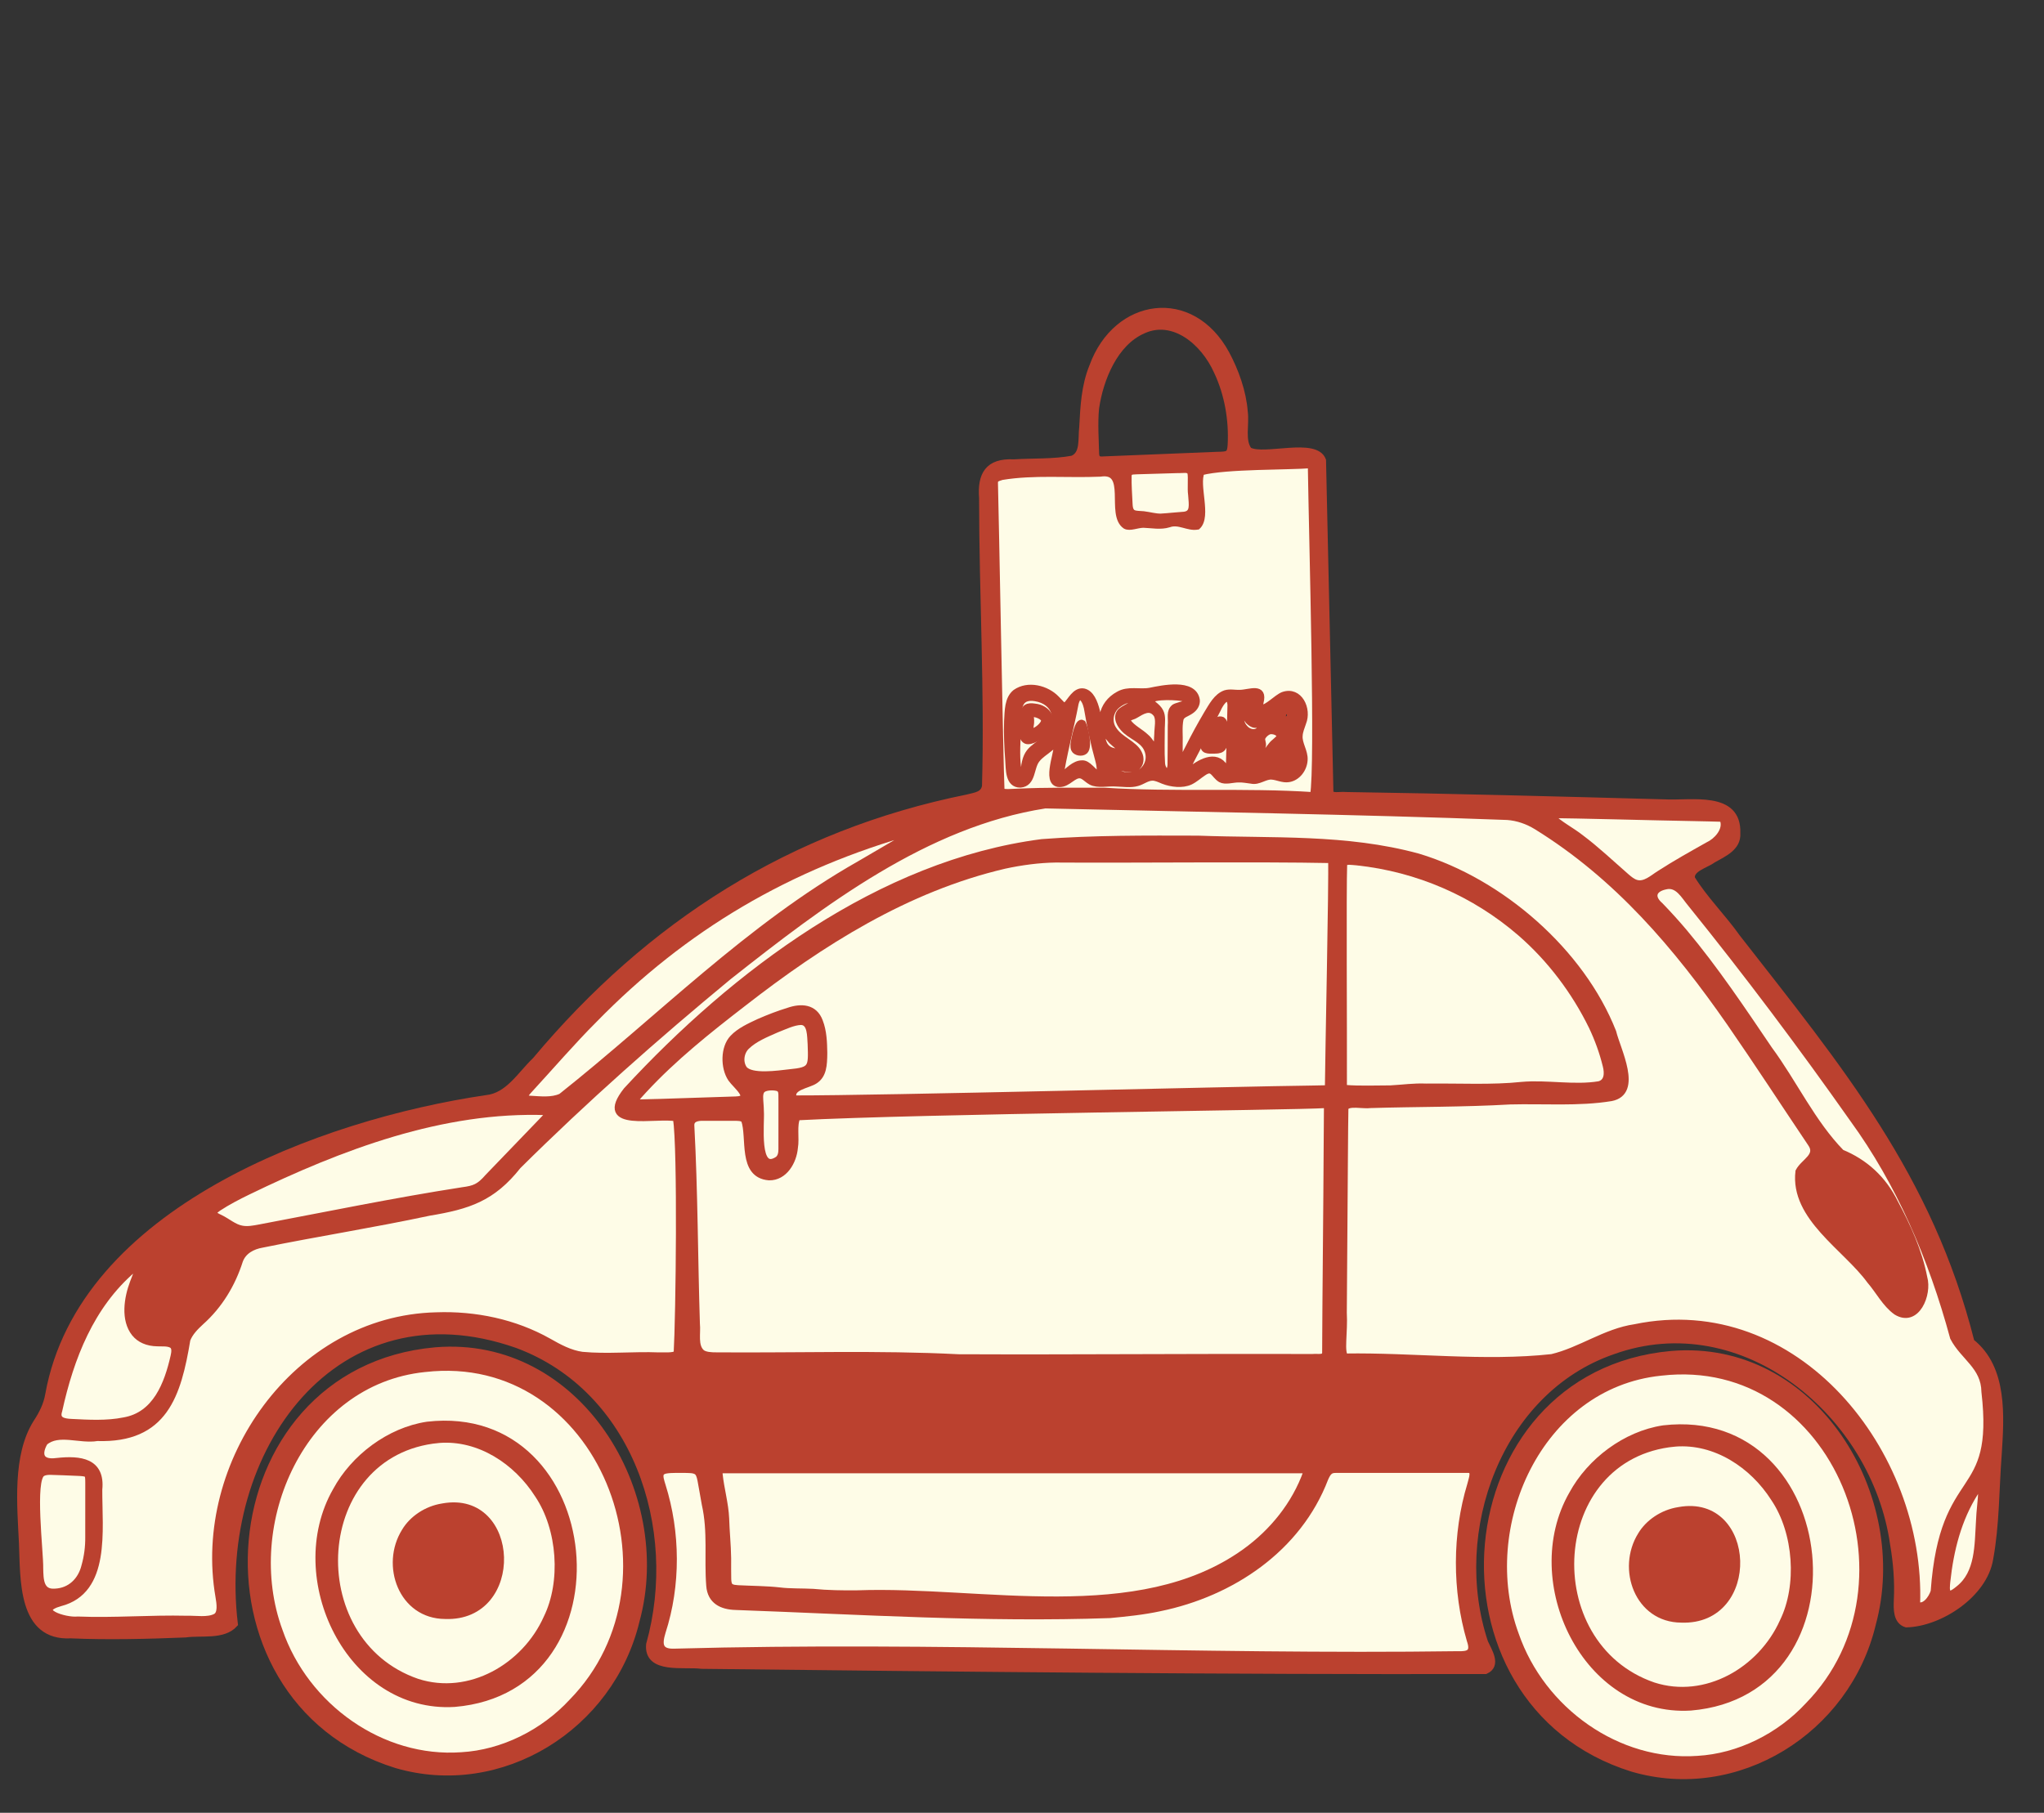
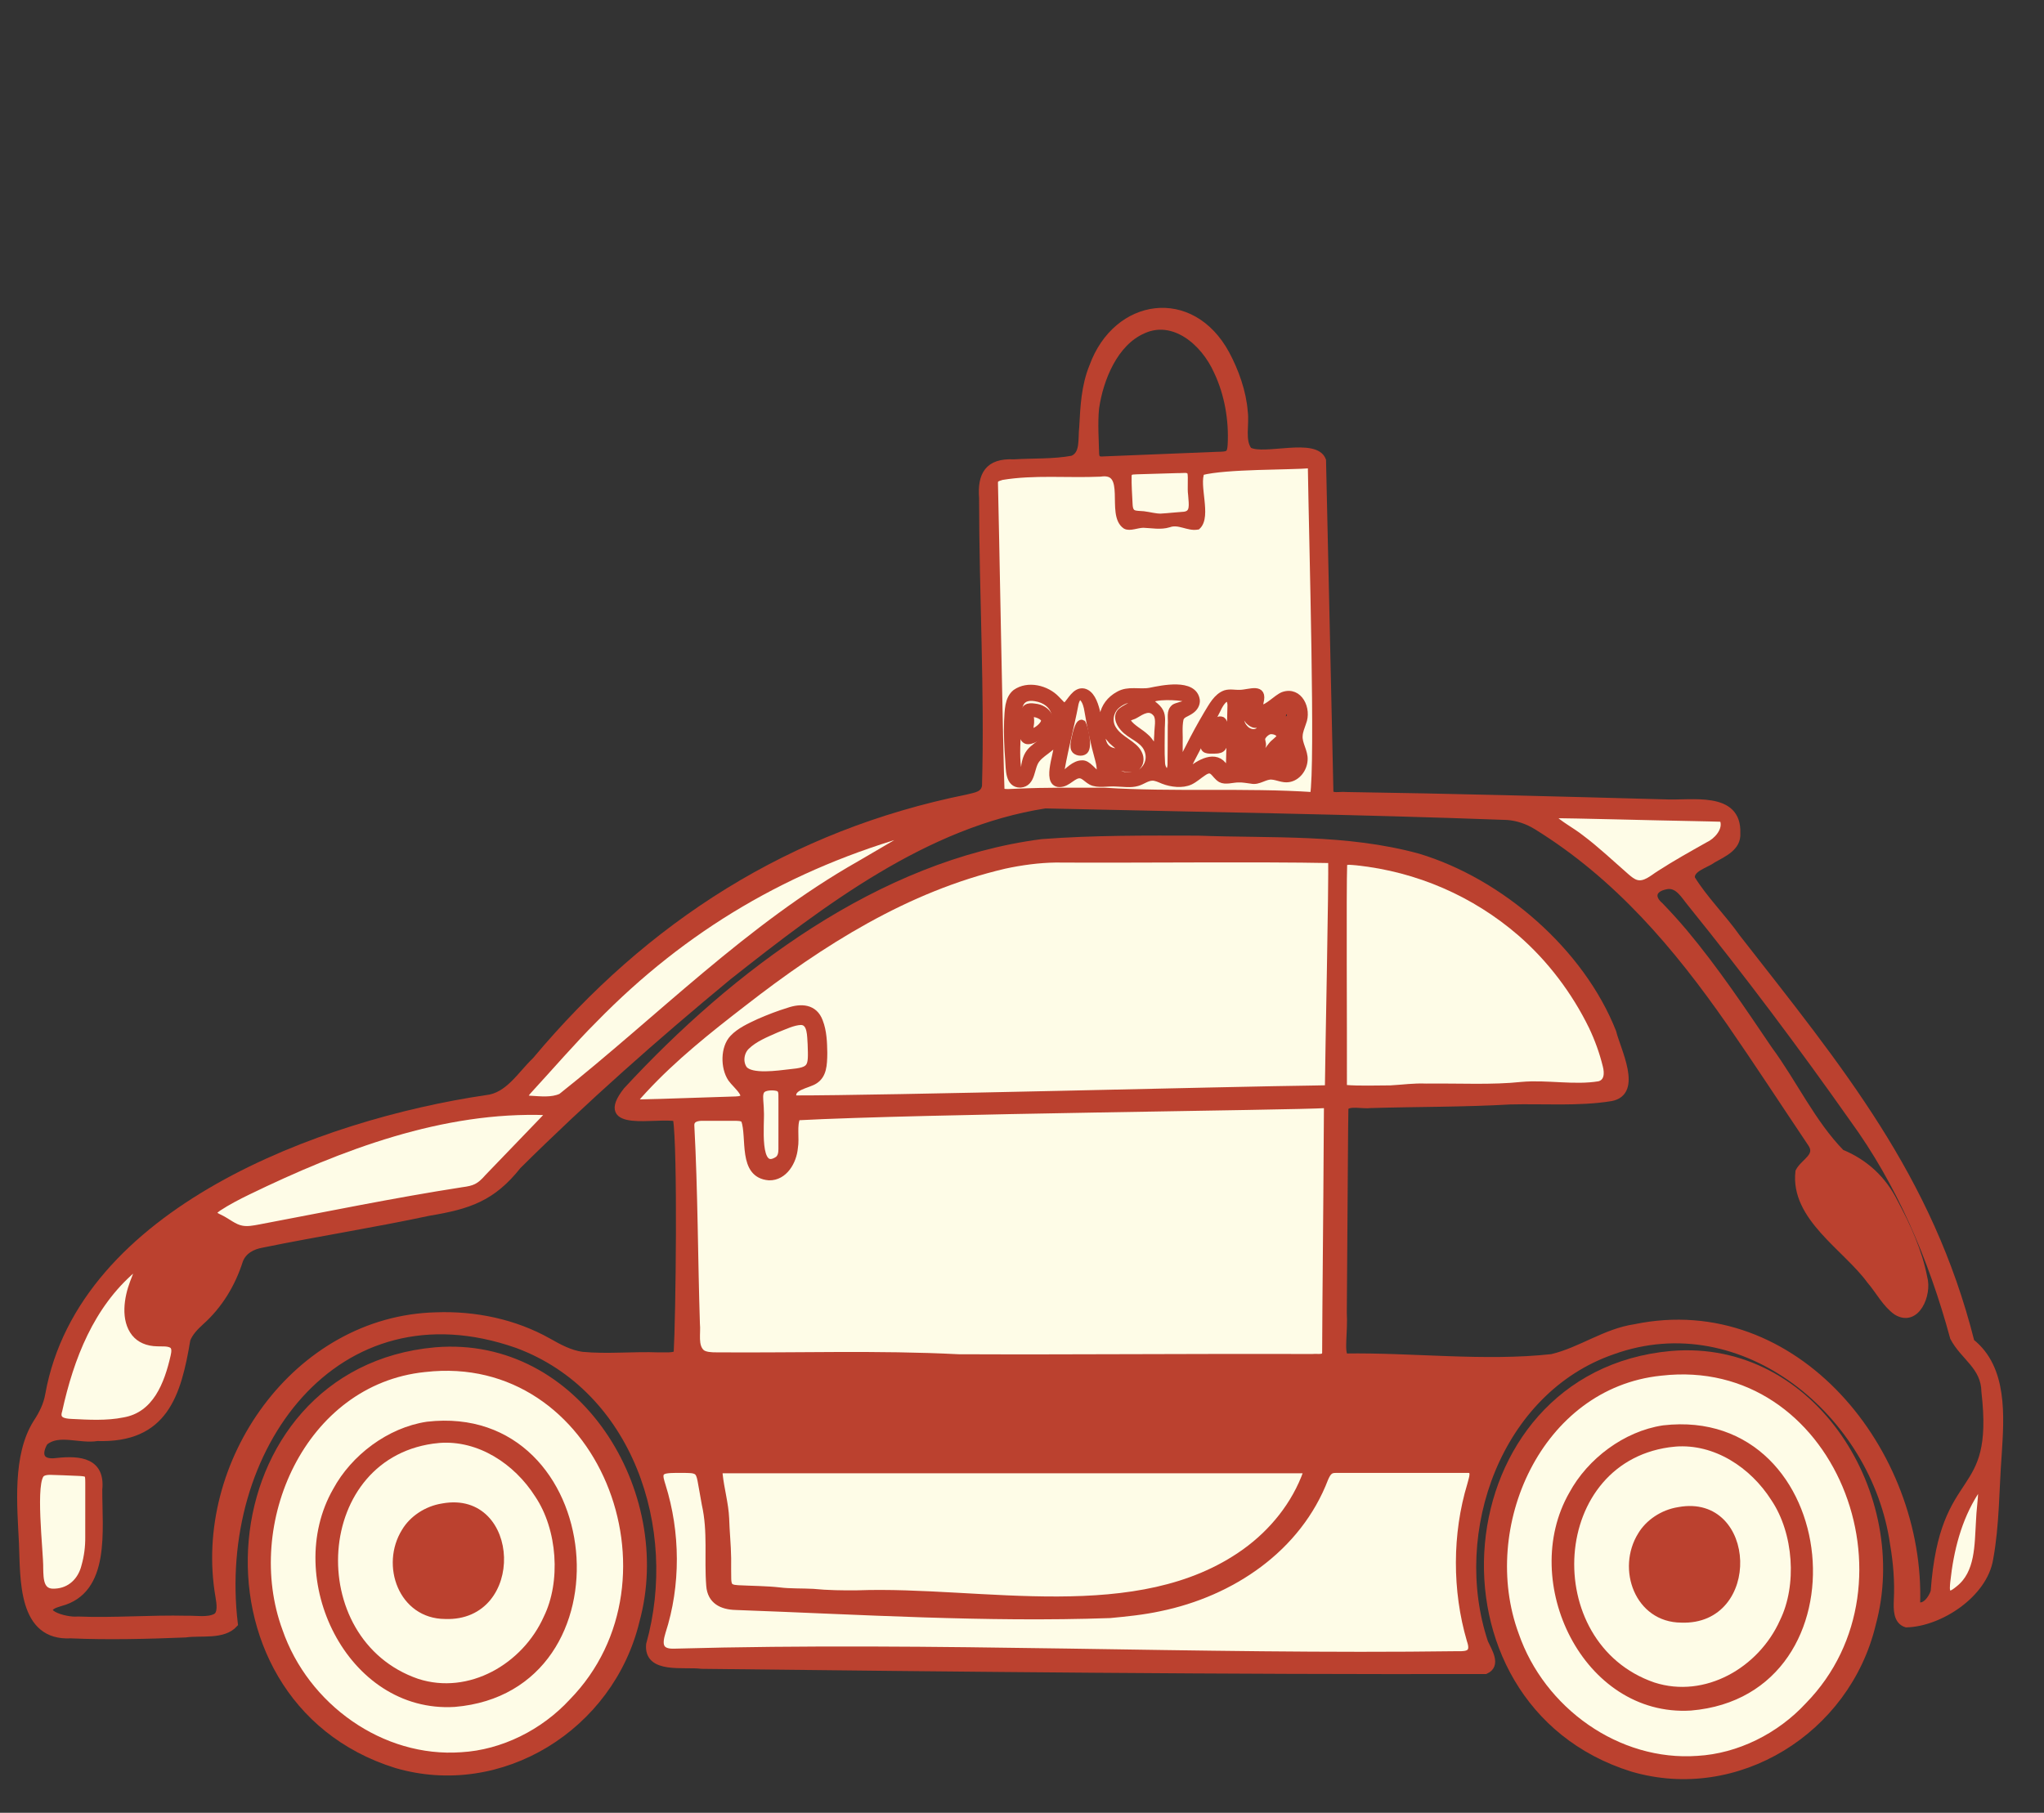
<svg xmlns="http://www.w3.org/2000/svg" width="310px" height="275px" viewBox="0 0 310 275" version="1.1">
  <rect x="0" y="0" width="310" height="275" fill="#333333" stroke="none" />
  <title>Artboard</title>
  <g id="Artboard" stroke="none" stroke-width="1" fill="none" fill-rule="evenodd">
    <g id="car" transform="translate(3.1, 47.2)">
      <path d="M295.857,156.37 C300.913,160.36 300.345,167.734 299.989,173.402 C299.587,178.648 299.651,184.086 298.697,189.264 C297.824,194.682 291.082,199.064 286.013,199.173 C284.504,198.709 284.581,196.875 284.622,195.569 C284.771,192.743 284.537,189.822 284.047,186.99 C281.258,167.331 261.353,150.617 241.487,157.768 C224.164,163.754 216.502,185.145 222.089,201.944 C222.688,203.285 224.113,205.4 222.201,206.249 C182.681,206.337 142.873,205.911 103.299,205.461 C100.679,205.102 95.031,206.283 95.39,202.276 C100.358,184.56 93.268,163.466 75.359,156.817 C47.819,147.114 29.287,172.627 32.475,199.166 C30.752,201.081 27.382,200.357 25.02,200.702 C19.436,200.933 13.192,201.085 7.655,200.838 C0.072,201.257 0.505,192.34 0.275,186.926 C0,181.132 -0.737,173.622 2.44,168.597 C3.303,167.294 3.997,165.91 4.261,164.346 C9.273,136.471 45.737,123.104 70.669,119.425 C73.999,119.09 75.853,115.797 78.117,113.648 C95.447,92.954 116.971,79.197 143.624,73.82 C144.856,73.498 146.091,73.407 146.332,72.077 C146.741,57.583 145.895,42.879 145.892,28.34 C145.621,24.834 146.755,22.78 150.667,22.983 C153.624,22.8 156.663,22.959 159.56,22.421 C161.3,21.687 160.867,19.457 161.076,17.65 C161.246,14.462 161.388,11.352 162.606,8.384 C166.203,-1.535 177.615,-3.261 182.887,6.499 C184.282,9.108 185.419,12.265 185.642,15.288 C185.899,17.176 185.161,19.663 186.295,21.118 L186.329,21.146 C188.647,22.391 196.404,19.653 197.51,22.631 C197.622,27.552 198.526,68.551 198.63,72.93 C198.715,73.769 200.157,73.339 201.023,73.448 C217.145,73.688 233.274,74.125 249.359,74.561 C253.373,74.784 260.561,73.241 260.344,79.191 C260.5,81.363 258.317,82.284 256.676,83.214 C255.657,83.986 253.21,84.565 253.467,86.06 C255.346,89.143 258.239,92.003 260.358,95.012 C275.952,114.992 289.532,131.307 295.857,156.37 Z M290.213,194.222 C291.59,174.966 299.871,180.942 297.908,163.927 C297.851,160.059 294.7,158.681 293.15,155.703 C289.861,143.557 284.923,132.16 277.948,122.576 C270.121,111.455 261.897,100.491 253.359,89.918 C252.324,88.69 251.369,86.764 249.477,87.231 C247.501,87.651 247.268,88.978 248.675,90.172 C249.924,91.465 251.17,92.836 252.34,94.226 C257.038,99.831 261.109,105.932 265.204,111.98 C268.967,117.08 271.742,123.148 276.162,127.665 C279.735,129.134 282.497,131.645 284.267,135.226 C286.202,138.823 287.938,142.647 288.7,146.617 C289.421,149.148 287.566,153.659 284.517,151.798 C282.842,150.613 281.844,148.593 280.514,147.063 C276.849,142.028 268.882,137.479 269.701,130.518 C270.48,129.012 272.906,128.17 271.539,126.234 C267.447,120.139 263.447,113.993 259.261,107.939 C251.19,96.348 242.242,85.773 229.944,78.165 C228.59,77.333 227.084,76.808 225.507,76.69 C202.184,75.823 178.776,75.475 155.415,74.937 C137.34,77.746 121.661,89.682 107.343,100.995 C96.327,110.102 85.606,119.587 75.457,129.659 C71.576,134.559 67.971,135.737 61.964,136.732 C53.568,138.529 45.071,139.855 36.664,141.571 C35.179,141.825 33.795,142.556 33.25,144.028 C32.123,147.571 30.18,150.816 27.365,153.324 C26.522,154.103 25.69,154.938 25.273,156.008 C23.869,164.438 21.842,171.236 11.628,170.905 C9.04,171.358 5.747,169.795 3.665,171.592 C2.731,173.165 2.779,174.847 5.517,174.475 C9.084,174.083 12.349,174.485 11.913,178.76 C11.882,184.922 13.195,194.11 6.048,195.965 C1.858,197.142 6.691,198.733 8.705,198.526 C14.119,198.75 19.673,198.276 25.233,198.408 C26.573,198.364 28.424,198.709 29.615,198.076 C30.499,197.603 30.252,196.022 30.079,195.017 C26.563,174.746 41.856,152.874 63.064,152.377 C68.949,152.163 74.943,153.402 80.104,156.312 C81.701,157.223 83.363,158.12 85.187,158.37 C89.038,158.735 92.94,158.302 96.818,158.458 C97.63,158.427 98.936,158.573 99.566,158.177 C99.894,152.454 100.199,127.263 99.464,122.42 L99.441,122.413 C96.517,121.77 87.22,124.19 91.928,118.217 C108.273,100.518 130.413,83.766 154.924,80.592 C162.806,79.996 170.64,80.047 178.6,80.067 C189.869,80.49 201.023,79.786 211.978,82.781 C224.499,86.548 236.716,97.144 241.528,109.367 C242.171,112.054 245.579,118.508 241.251,119.34 C236.371,120.146 230.929,119.713 225.914,119.845 C218.956,120.251 211.791,120.183 204.766,120.393 C203.69,120.565 201.358,119.946 200.905,120.853 C200.847,123.449 200.813,131.919 200.742,140.718 C200.712,144.772 200.685,148.759 200.661,151.926 C200.834,154.945 200.194,157.954 200.925,158.627 C211.128,158.465 222.062,159.839 232.262,158.715 C236.635,157.68 240.35,154.837 244.885,154.174 C269.217,149.131 288.449,173.101 287.61,196.242 C288.764,196.865 289.884,195.301 290.213,194.222 Z M297.428,178.922 C297.424,178.597 297.38,178.384 297.275,178.343 C297.005,178.299 296.666,178.888 296.47,179.176 C293.874,183.254 292.7,187.951 292.189,192.736 C292.145,193.271 291.996,194.201 292.389,194.526 L292.416,194.543 C292.886,194.76 293.533,194.188 293.966,193.839 C297.001,191.45 296.856,187.227 297.086,183.524 C297.133,182.049 297.394,180.343 297.428,178.922 Z M284.95,149.419 C286.263,150.688 286.849,149.016 286.734,147.625 C286.267,143.348 282.497,136.373 279.992,133.1 C278.449,131.158 276.256,129.584 273.681,130.295 C272.987,130.444 272.168,130.792 271.793,131.371 L271.762,131.418 C270.304,134.573 278.287,140.444 280.138,142.969 C281.894,144.955 283.174,147.49 284.95,149.419 Z M255.951,81.032 C257.268,80.419 258.584,78.937 258.337,77.522 L258.33,77.485 C258.27,77.143 258.07,76.971 257.748,76.954 C256.973,76.92 255.319,76.9 253.207,76.849 C247.796,76.761 235.477,76.405 232.235,76.426 C232.123,76.456 232.1,76.524 232.174,76.636 C233.389,77.861 235.254,78.801 236.645,79.898 C239.041,81.692 241.274,83.82 243.555,85.807 C243.995,86.189 244.499,86.599 245.027,86.758 C246.384,87.171 247.582,85.976 248.665,85.313 C251.024,83.79 253.498,82.412 255.951,81.032 Z M239.457,117.317 C240.723,116.955 240.773,115.631 240.476,114.467 C239.961,112.372 239.261,110.447 238.357,108.538 C235.748,103.188 232.035,98.264 227.535,94.348 C220.533,88.284 211.9,84.558 202.705,83.577 C201.869,83.536 201.006,83.292 200.715,83.837 C200.57,87.83 200.708,109.577 200.678,117.53 C200.698,117.719 200.762,117.821 200.962,117.878 L200.986,117.885 C203.023,118.061 205.68,117.953 207.791,117.953 C209.927,117.834 211.182,117.604 213.226,117.679 C218.336,117.621 223.179,117.902 227.667,117.425 C231.541,117.076 235.663,117.956 239.457,117.317 Z M229.903,161.571 C230.137,161.263 229.914,161.189 229.64,161.192 C222.34,161.189 204.563,161.189 200.837,161.192 C199.849,161.189 200.119,162.245 200.048,163.27 C200.042,164.478 200.092,165.686 200.099,166.888 C200.113,168.12 199.974,169.382 199.669,170.614 C199.463,171.907 198.421,173.917 199.893,173.869 C205.324,173.876 216.81,173.876 220.039,173.869 C221.27,173.869 221.673,172.448 222.289,171.558 C224.377,167.927 227.057,164.644 229.887,161.598 L229.903,161.575 L229.903,161.571 Z M219.927,178.018 C220.14,177.094 220.81,175.616 219.362,175.744 C215.832,175.741 202.922,175.741 199.47,175.744 C198.644,175.734 198.302,176.072 197.855,177.088 C193.791,187.738 183.676,194.496 172.796,196.729 C170.258,197.278 167.757,197.521 165.239,197.762 C146.345,198.425 127.39,197.22 108.487,196.533 C106.402,196.479 104.686,195.674 104.51,193.349 C104.182,189.183 104.784,185.2 103.827,180.963 C103.607,179.782 103.397,178.455 103.173,177.308 C103.045,176.688 102.906,176.279 102.608,176.056 L102.578,176.032 C102.104,175.727 101.458,175.768 100.892,175.744 C99.945,175.751 98.703,175.7 97.965,175.829 C97.667,175.876 97.383,175.968 97.187,176.181 C96.815,176.648 97.173,177.548 97.353,178.167 C99.586,185.271 99.654,193.271 97.353,200.374 C96.801,202.181 96.828,203.505 99.221,203.4 C138.744,202.31 178.437,204.323 218.025,203.785 C219.545,203.829 220.553,203.606 219.853,201.609 C217.639,194.059 217.649,185.504 219.927,178.018 Z M198.339,117.625 C198.366,113.405 198.952,86.186 198.827,83.235 L198.827,83.228 C187.442,83.001 168.87,83.228 157.002,83.147 C154.457,83.181 151.763,83.546 149.242,84.091 C134.406,87.563 121.441,95.77 109.569,105.025 C104.331,109.066 99.072,113.259 94.564,118.129 C94.056,118.758 92.51,120.044 93.799,120.085 C97.058,120.031 105.278,119.716 108.497,119.631 C111.258,119.554 108.473,117.438 107.786,116.43 C106.659,114.751 106.669,111.736 108.05,110.284 C109.079,109.188 110.602,108.504 111.972,107.861 C113.603,107.144 115.042,106.606 116.473,106.166 C118.395,105.496 120.416,105.591 121.208,107.77 C121.79,109.256 121.84,110.934 121.871,112.525 C121.854,114.406 121.763,115.875 120.5,116.714 C119.448,117.445 116.521,117.665 117.282,119.476 C130.612,119.51 183.889,118.115 196.302,117.97 C197.07,117.956 197.625,117.943 197.947,117.936 C198.275,117.929 198.326,117.943 198.339,117.625 Z M198.19,121.12 C198.157,120.576 198.302,120.42 197.974,120.396 C193.067,120.721 136.551,121.252 117.803,122.251 C117.197,123.56 117.675,125.415 117.411,126.921 C117.228,128.989 115.861,131.408 113.536,131.358 C109.261,131.019 110.751,125.351 109.793,122.701 L109.772,122.674 C109.434,122.305 108.845,122.346 108.351,122.325 C107.099,122.318 104.997,122.318 103.586,122.325 C102.72,122.305 101.657,122.464 101.705,123.554 C102.239,133.534 102.233,143.615 102.551,153.619 C102.706,155.02 102.178,156.969 103.305,157.991 C103.796,158.407 104.794,158.458 105.559,158.451 C117.779,158.549 130.05,158.113 142.254,158.739 C160.115,158.817 177.994,158.637 195.859,158.705 C196.972,158.617 197.73,158.922 197.92,158.116 C197.947,149.916 198.116,135.226 198.15,126.857 C198.17,124.149 198.184,122.075 198.19,121.12 Z M197.395,169.815 C198.018,167.362 197.778,164.15 197.778,161.534 L197.778,161.51 C197.744,161.267 197.744,161.209 197.585,161.192 C196.431,161.186 189.175,161.169 179.148,161.138 C159.195,161.074 120.625,160.969 102.916,160.918 C102.727,160.935 102.757,161.003 102.713,161.277 C102.683,162.692 102.676,164.546 102.689,166.035 C102.574,168.147 103.671,169.795 104.405,171.697 C104.629,172.313 105.055,173.172 105.251,173.602 C105.373,173.822 105.441,173.869 105.532,173.883 C109.251,173.89 190.495,173.836 195.781,173.836 C196.069,173.829 196.079,173.7 196.336,173.213 C196.752,172.201 197.152,170.929 197.395,169.815 Z M196.086,73.465 C196.905,68.801 195.94,35.62 195.747,23.328 L195.737,23.328 C192.441,23.609 182.847,23.42 179.1,24.394 C178.197,26.415 180.143,31.122 178.505,32.648 C177.07,32.902 175.682,31.748 174.163,32.31 C172.884,32.696 171.618,32.408 170.325,32.364 C169.33,32.374 168.251,32.916 167.601,32.55 C165.08,30.814 168.393,23.897 163.753,24.611 C158.795,24.827 153.74,24.306 148.849,25.112 C148.071,25.345 147.763,25.457 147.753,26.022 C147.888,30.672 148.541,68.013 148.748,72.744 C148.951,73.163 150.518,72.943 151.208,72.94 C155.587,72.74 160.014,72.795 164.423,72.795 C174.877,73.475 185.628,72.774 196.086,73.465 Z M195.07,176.086 C195.108,175.863 195.064,175.812 194.908,175.802 C177.936,175.788 115.81,175.809 106.199,175.798 C105.925,175.822 105.999,176.005 105.999,176.455 C106.226,178.661 106.893,180.925 106.987,183.149 C107.045,185.169 107.261,187.152 107.289,189.169 C107.299,190.215 107.268,191.548 107.302,192.384 C107.329,192.811 107.363,193.305 107.745,193.545 C108.06,193.724 108.449,193.745 108.822,193.775 C110.778,193.88 113.18,193.883 115.16,194.113 C116.622,194.303 118.639,194.242 120.199,194.327 C122.372,194.543 124.764,194.58 126.974,194.55 C145.81,193.873 169.51,199.823 185.696,188.262 C189.899,185.244 193.304,181.064 195.067,176.11 L195.067,176.086 L195.07,176.086 Z M183.591,20.276 C183.794,16.536 183.114,12.59 181.513,9.186 C179.439,4.526 174.786,0.841 170.281,2.905 C165.936,4.787 163.736,10.292 163.097,14.689 L163.09,14.749 C162.867,16.881 163.049,19.65 163.1,21.656 C163.137,22.431 163.527,22.618 164.291,22.536 C165.53,22.489 167.78,22.398 170.308,22.293 C172.292,22.211 174.447,22.124 176.42,22.046 C178.441,21.961 179.99,21.9 181.496,21.839 C183.205,21.819 183.5,21.758 183.591,20.276 Z M176.505,30.926 C178.011,30.74 177.693,29.335 177.594,27.86 C177.449,26.888 177.638,25.264 177.486,24.509 L177.476,24.476 C177.134,23.822 176.43,24.107 175.297,24.076 C173.361,24.134 171.249,24.195 169.303,24.252 C168.413,24.283 168.078,24.327 168.024,24.99 C167.99,26.344 168.112,27.944 168.173,29.284 C168.237,30.963 169.07,30.736 170.329,30.851 C171.249,30.966 172.119,31.224 172.948,31.213 C174.119,31.149 175.33,31 176.505,30.926 Z M134.778,79.509 C135.587,79.038 135.939,78.795 135.682,78.801 L135.661,78.801 C116.527,84.148 100.676,93.458 86.977,107.503 C83.863,110.602 80.303,114.721 77.332,117.946 C76.388,118.961 76.083,119.445 77.264,119.52 C78.821,119.604 80.601,119.834 82.009,119.175 C96.984,107.3 110.473,93.424 127.279,83.895 C129.367,82.673 132.913,80.602 134.778,79.509 Z M116.652,115.506 C120.071,115.188 120.01,114.728 119.891,111.218 C119.793,109.956 119.905,107.865 118.419,107.787 L118.368,107.787 C117.187,107.824 115.84,108.501 114.669,108.951 C113.035,109.675 111.333,110.352 110.097,111.557 C109.224,112.423 109.021,113.939 109.732,114.958 C110.815,116.335 114.984,115.692 116.652,115.506 Z M115.458,127.134 C115.465,126.363 115.458,125.134 115.461,123.777 L115.461,119.899 C115.431,118.792 115.576,118.21 115.001,117.882 L114.964,117.865 C114.446,117.658 113.214,117.625 112.625,118.007 C112.253,118.261 112.152,118.677 112.141,119.151 C112.141,119.885 112.253,120.643 112.253,121.384 C112.395,123.114 111.397,131.053 114.91,128.687 C115.373,128.288 115.451,127.713 115.458,127.134 Z M102.51,173.551 C102.984,172.086 101.143,169.565 100.7,167.937 L100.683,167.879 C99.887,166.089 101.397,161.741 99.606,160.783 C99.055,160.549 98.26,160.614 97.048,160.573 C95.505,160.543 94.023,160.516 92.378,160.482 C90.266,160.444 88.202,160.397 87.082,160.383 C86.858,160.383 86.588,160.39 86.432,160.475 C86.09,160.742 87.42,161.686 87.66,161.984 C90.875,164.989 93.339,168.634 95.512,172.36 C95.874,172.962 96.233,173.545 96.876,173.839 C97.979,174.316 99.644,174.144 100.889,174.144 C101.488,174.093 102.189,174.096 102.51,173.551 Z M78.902,123.07 C79.582,122.305 80.388,121.743 79.867,121.479 L79.84,121.469 C64.012,120.863 48.543,126.748 34.495,133.561 C32.986,134.292 31.392,135.121 30.021,136.024 C28.786,136.857 29.385,137.144 30.312,137.581 C31.395,138.106 32.387,139.006 33.527,139.216 C34.417,139.405 35.375,139.212 36.279,139.046 C46.526,137.111 56.75,134.999 67.061,133.398 C68.851,133.158 69.589,132.897 70.933,131.347 C72.997,129.205 76.838,125.212 78.902,123.07 Z M31.26,144.515 C31.991,142.238 32.092,138.721 28.735,139.134 L28.674,139.141 C24.187,139.967 20.099,145.375 18.62,149.409 C18.201,150.678 18.085,152.282 18.678,153.487 C20.221,156.272 25.03,152.888 26.6,151.365 C28.458,149.551 30.434,146.962 31.26,144.515 Z M23.27,158.536 C23.392,157.971 23.527,157.226 23.026,156.85 L22.989,156.827 C22.373,156.458 21.497,156.576 20.779,156.539 C19.233,156.515 18.079,155.977 17.334,155.06 C15.703,153.016 16.194,149.744 17.118,147.324 C17.341,146.691 17.679,145.98 17.821,145.358 C17.937,144.701 17.541,144.982 17.077,145.358 C10.674,150.84 7.605,158.752 5.842,166.78 C5.358,168.262 6.525,168.495 7.71,168.549 C10.366,168.681 13.067,168.847 15.71,168.316 C20.532,167.49 22.309,162.786 23.27,158.536 Z M10.329,185.947 C10.332,184.063 10.332,179.792 10.332,177.768 C10.326,177.047 10.332,176.634 10.089,176.438 L10.065,176.421 C9.828,176.242 9.324,176.218 8.535,176.184 C7.364,176.14 5.638,176.056 4.552,176.035 C4.122,176.035 3.672,176.066 3.317,176.286 C1.625,177.186 3.009,188.347 2.955,190.712 C2.989,192.394 2.995,194.465 5.243,194.296 C7.571,194.198 9.202,192.584 9.743,190.391 C10.16,188.919 10.346,187.45 10.329,185.947 Z" id="Shape" fill="#BB412F" fill-rule="nonzero" />
-       <path d="M297.908,163.927 C299.871,180.942 291.59,174.966 290.213,194.222 C289.884,195.301 288.764,196.865 287.61,196.242 C288.45,173.101 269.217,149.131 244.885,154.174 C240.351,154.837 236.635,157.679 232.262,158.715 C222.063,159.839 211.128,158.465 200.925,158.627 C200.194,157.954 200.834,154.945 200.661,151.926 C200.685,148.759 200.712,144.772 200.742,140.718 C200.813,131.919 200.847,123.449 200.905,120.853 C201.358,119.946 203.69,120.565 204.766,120.393 C211.792,120.183 218.956,120.251 225.914,119.845 C230.929,119.713 236.371,120.146 241.251,119.34 C245.579,118.508 242.171,112.054 241.528,109.367 C236.716,97.144 224.499,86.548 211.978,82.781 C201.023,79.786 189.869,80.49 178.6,80.067 C170.64,80.047 162.806,79.996 154.924,80.592 C130.413,83.766 108.273,100.518 91.928,118.217 C87.221,124.19 96.517,121.77 99.441,122.413 L99.464,122.42 C100.199,127.263 99.894,152.454 99.566,158.177 C98.937,158.573 97.63,158.427 96.818,158.458 C92.94,158.302 89.038,158.735 85.187,158.37 C83.363,158.119 81.701,157.223 80.104,156.312 C74.943,153.402 68.95,152.163 63.064,152.377 C41.856,152.874 26.563,174.746 30.079,195.017 C30.252,196.022 30.499,197.602 29.615,198.076 C28.424,198.709 26.573,198.364 25.233,198.408 C19.673,198.276 14.119,198.75 8.705,198.526 C6.691,198.733 1.858,197.142 6.048,195.965 C13.195,194.11 11.882,184.922 11.913,178.759 C12.349,174.485 9.084,174.083 5.517,174.475 C2.779,174.847 2.732,173.165 3.666,171.592 C5.747,169.795 9.04,171.358 11.629,170.905 C21.842,171.236 23.869,164.438 25.274,156.008 C25.69,154.938 26.522,154.102 27.365,153.324 C30.181,150.816 32.123,147.571 33.25,144.028 C33.795,142.556 35.179,141.825 36.665,141.571 C45.071,139.855 53.569,138.529 61.965,136.732 C67.972,135.737 71.576,134.559 75.457,129.659 C85.606,119.587 96.327,110.102 107.343,100.995 C121.661,89.682 137.34,77.746 155.415,74.937 C178.776,75.475 202.184,75.823 225.508,76.69 C227.085,76.808 228.591,77.333 229.944,78.165 C242.242,85.773 251.19,96.348 259.261,107.939 C263.447,113.993 267.448,120.139 271.539,126.234 C272.906,128.17 270.48,129.012 269.701,130.518 C268.882,137.479 276.849,142.028 280.514,147.063 C281.844,148.593 282.842,150.613 284.517,151.798 C287.566,153.659 289.421,149.148 288.7,146.617 C287.939,142.647 286.203,138.823 284.267,135.226 C282.497,131.645 279.735,129.134 276.162,127.665 C271.742,123.148 268.967,117.08 265.204,111.98 C261.109,105.932 257.038,99.831 252.341,94.226 C251.17,92.836 249.924,91.465 248.676,90.172 C247.268,88.978 247.501,87.651 249.478,87.231 C251.369,86.764 252.324,88.69 253.359,89.918 C261.897,100.491 270.121,111.455 277.949,122.576 C284.923,132.16 289.861,143.557 293.15,155.703 C294.7,158.681 297.851,160.059 297.908,163.927 Z" id="Path" fill="#FEFCE7" fill-rule="nonzero" />
      <path d="M297.275,178.343 C297.38,178.384 297.424,178.597 297.428,178.922 C297.394,180.343 297.133,182.049 297.086,183.524 C296.856,187.227 297.001,191.45 293.966,193.839 C293.532,194.188 292.886,194.76 292.416,194.543 L292.389,194.526 C291.996,194.201 292.145,193.271 292.189,192.736 C292.7,187.951 293.874,183.254 296.47,179.176 C296.666,178.888 297.005,178.299 297.275,178.343 Z" id="Path" fill="#FEFCE7" fill-rule="nonzero" />
      <path d="M286.733,147.625 C286.849,149.016 286.263,150.688 284.95,149.419 C283.173,147.49 281.894,144.955 280.138,142.969 C278.287,140.444 270.303,134.572 271.762,131.418 L271.792,131.371 C272.168,130.792 272.987,130.444 273.681,130.295 C276.256,129.584 278.449,131.158 279.992,133.1 C282.496,136.373 286.266,143.348 286.733,147.625 Z" id="Path" fill="#BB412F" fill-rule="nonzero" />
      <path d="M250.439,158.235 C272.026,156.444 286.186,179.842 280.886,199.207 C277.011,215.373 260.337,225.732 244.466,221.075 C212.225,211.017 216.435,161.307 250.368,158.241 L250.439,158.235 Z M271.157,211.515 C289.272,192.973 275.57,157.916 248.825,160.989 L248.753,160.996 C230.218,162.932 220.753,184.465 226.753,200.77 C230.726,212.28 242.259,220.534 254.375,219.664 C260.618,219.305 266.808,216.229 271.157,211.515 Z" id="Shape" fill="#BB412F" fill-rule="nonzero" />
      <path d="M248.824,160.989 C275.569,157.917 289.272,192.973 271.156,211.515 C266.808,216.229 260.618,219.305 254.374,219.664 C242.259,220.534 230.726,212.28 226.753,200.77 C220.753,184.465 230.218,162.932 248.753,160.996 L248.824,160.989 Z M253.308,211.792 C279.989,209.552 275.816,166.482 249.21,169.521 L249.142,169.531 C243.457,170.397 238.066,174.445 235.345,179.48 C227.792,192.668 237.396,212.757 253.308,211.792 Z" id="Shape" fill="#FEFCE7" fill-rule="nonzero" />
      <path d="M265.965,180.096 C269.464,185.291 269.979,193.355 267.322,198.777 C264.016,206.195 255.603,211.078 247.65,208.51 C229.738,202.35 231.308,173.626 250.875,171.754 L250.943,171.754 C257.082,171.264 262.75,175.034 265.965,180.096 Z M251.894,198.452 C263.559,198.892 262.815,179.886 251.566,181.914 L251.491,181.927 C249.058,182.309 246.899,183.798 245.789,185.663 C242.591,190.78 245.312,198.425 251.894,198.452 Z" id="Shape" fill="#FEFCE7" fill-rule="nonzero" />
      <path d="M258.337,77.522 C258.584,78.937 257.268,80.419 255.951,81.032 C253.498,82.412 251.024,83.79 248.665,85.313 C247.582,85.976 246.384,87.17 245.027,86.758 C244.499,86.599 243.995,86.189 243.555,85.807 C241.274,83.82 239.041,81.692 236.645,79.898 C235.254,78.801 233.389,77.861 232.174,76.636 C232.1,76.524 232.124,76.456 232.235,76.426 C235.477,76.405 247.796,76.761 253.207,76.849 C255.319,76.9 256.973,76.92 257.748,76.954 C258.07,76.971 258.27,77.143 258.33,77.485 L258.337,77.522 Z" id="Path" fill="#FEFCE7" fill-rule="nonzero" />
      <path d="M249.21,169.521 C275.817,166.482 279.989,209.552 253.309,211.792 C237.396,212.757 227.792,192.668 235.345,179.48 C238.066,174.445 243.457,170.397 249.143,169.531 L249.21,169.521 Z M267.322,198.777 C269.979,193.355 269.465,185.291 265.965,180.096 C262.75,175.033 257.082,171.263 250.943,171.751 L250.875,171.751 C231.308,173.626 229.738,202.35 247.65,208.51 C255.603,211.078 264.016,206.195 267.322,198.777 Z" id="Shape" fill="#BB412F" fill-rule="nonzero" />
      <path d="M251.566,181.913 C262.815,179.886 263.559,198.892 251.894,198.452 C245.312,198.425 242.591,190.78 245.789,185.663 C246.899,183.798 249.058,182.309 251.491,181.927 L251.566,181.913 Z" id="Path" fill="#BB412F" fill-rule="nonzero" />
      <path d="M240.476,114.467 C240.774,115.631 240.723,116.955 239.457,117.317 C235.664,117.956 231.542,117.076 227.667,117.425 C223.179,117.902 218.337,117.621 213.227,117.679 C211.182,117.604 209.927,117.834 207.792,117.953 C205.68,117.953 203.023,118.061 200.986,117.885 L200.962,117.878 C200.763,117.821 200.698,117.719 200.678,117.53 C200.708,109.577 200.57,87.83 200.715,83.837 C201.006,83.292 201.869,83.536 202.705,83.577 C211.9,84.558 220.533,88.284 227.535,94.348 C232.036,98.264 235.748,103.188 238.357,108.538 C239.261,110.447 239.961,112.372 240.476,114.467 Z" id="Path" fill="#FEFCE7" fill-rule="nonzero" />
      <path d="M229.639,161.192 C229.914,161.189 230.137,161.263 229.903,161.571 L229.887,161.595 C227.057,164.641 224.377,167.923 222.289,171.555 C221.673,172.445 221.27,173.869 220.039,173.866 C216.81,173.876 205.324,173.876 199.893,173.866 C198.421,173.913 199.463,171.903 199.669,170.61 C199.974,169.379 200.113,168.116 200.099,166.884 C200.092,165.683 200.042,164.475 200.048,163.267 C200.119,162.241 199.849,161.186 200.837,161.189 C204.563,161.186 222.34,161.186 229.639,161.189 L229.639,161.192 Z" id="Path" fill="#BB412F" fill-rule="nonzero" />
      <path d="M219.362,175.744 C220.811,175.616 220.14,177.094 219.927,178.018 C217.65,185.504 217.64,194.059 219.853,201.609 C220.553,203.606 219.545,203.829 218.025,203.785 C178.437,204.323 138.745,202.31 99.221,203.4 C96.828,203.504 96.801,202.181 97.353,200.374 C99.654,193.271 99.586,185.271 97.353,178.167 C97.174,177.548 96.815,176.648 97.187,176.181 C97.383,175.968 97.668,175.876 97.965,175.829 C98.703,175.7 99.945,175.751 100.893,175.744 C101.458,175.768 102.104,175.727 102.578,176.032 L102.608,176.056 C102.906,176.279 103.045,176.688 103.174,177.308 C103.397,178.455 103.607,179.782 103.827,180.963 C104.785,185.2 104.182,189.183 104.51,193.349 C104.686,195.674 106.402,196.479 108.487,196.533 C127.391,197.22 146.345,198.425 165.239,197.762 C167.757,197.521 170.258,197.278 172.796,196.729 C183.676,194.496 193.791,187.738 197.856,177.088 C198.302,176.072 198.644,175.734 199.47,175.744 C202.922,175.741 215.832,175.741 219.362,175.744 Z" id="Path" fill="#FEFCE7" fill-rule="nonzero" />
      <path d="M198.827,83.235 C198.952,86.186 198.367,113.405 198.34,117.625 C198.326,117.943 198.275,117.929 197.947,117.936 C197.626,117.943 197.071,117.956 196.302,117.97 C183.889,118.115 130.612,119.51 117.282,119.476 C116.521,117.665 119.448,117.445 120.501,116.714 C121.763,115.875 121.854,114.406 121.871,112.525 C121.841,110.934 121.79,109.256 121.208,107.77 C120.416,105.591 118.396,105.496 116.473,106.166 C115.042,106.606 113.604,107.144 111.972,107.861 C110.602,108.504 109.079,109.188 108.05,110.284 C106.669,111.736 106.659,114.751 107.786,116.43 C108.473,117.438 111.258,119.554 108.497,119.631 C105.279,119.716 97.058,120.031 93.8,120.085 C92.51,120.044 94.057,118.758 94.564,118.129 C99.072,113.259 104.331,109.066 109.57,105.025 C121.441,95.77 134.406,87.563 149.242,84.091 C151.763,83.546 154.457,83.181 157.002,83.147 C168.87,83.228 187.443,83.001 198.824,83.228 L198.824,83.235 L198.827,83.235 Z" id="Path" fill="#FEFCE7" fill-rule="nonzero" />
      <path d="M197.974,120.396 C198.302,120.42 198.157,120.576 198.19,121.12 C198.184,122.075 198.17,124.149 198.15,126.857 C198.116,135.226 197.947,149.916 197.92,158.116 C197.73,158.922 196.972,158.617 195.859,158.705 C177.994,158.637 160.115,158.817 142.254,158.739 C130.05,158.113 117.779,158.549 105.559,158.451 C104.794,158.458 103.796,158.407 103.305,157.991 C102.178,156.969 102.706,155.02 102.551,153.619 C102.233,143.615 102.239,133.534 101.705,123.554 C101.657,122.464 102.72,122.305 103.586,122.325 C104.997,122.318 107.099,122.318 108.351,122.325 C108.845,122.345 109.434,122.305 109.772,122.674 L109.793,122.701 C110.751,125.351 109.261,131.019 113.536,131.357 C115.861,131.408 117.228,128.989 117.411,126.921 C117.675,125.415 117.197,123.56 117.803,122.251 C136.551,121.252 193.067,120.721 197.974,120.396 Z" id="Path" fill="#FEFCE7" fill-rule="nonzero" />
-       <path d="M197.778,161.534 C197.778,164.15 198.018,167.362 197.395,169.815 C197.152,170.928 196.752,172.201 196.336,173.213 C196.079,173.7 196.069,173.829 195.781,173.835 C190.495,173.835 109.251,173.89 105.532,173.883 C105.441,173.869 105.373,173.822 105.251,173.602 C105.055,173.172 104.629,172.313 104.405,171.697 C103.671,169.795 102.574,168.147 102.69,166.035 C102.676,164.546 102.683,162.691 102.713,161.277 C102.757,161.003 102.727,160.935 102.916,160.918 C120.626,160.969 159.195,161.074 179.148,161.138 C189.175,161.169 196.431,161.185 197.585,161.192 C197.744,161.209 197.744,161.267 197.778,161.51 L197.778,161.534 Z" id="Path" fill="#BB412F" fill-rule="nonzero" />
+       <path d="M197.778,161.534 C197.778,164.15 198.018,167.362 197.395,169.815 C196.079,173.7 196.069,173.829 195.781,173.835 C190.495,173.835 109.251,173.89 105.532,173.883 C105.441,173.869 105.373,173.822 105.251,173.602 C105.055,173.172 104.629,172.313 104.405,171.697 C103.671,169.795 102.574,168.147 102.69,166.035 C102.676,164.546 102.683,162.691 102.713,161.277 C102.757,161.003 102.727,160.935 102.916,160.918 C120.626,160.969 159.195,161.074 179.148,161.138 C189.175,161.169 196.431,161.185 197.585,161.192 C197.744,161.209 197.744,161.267 197.778,161.51 L197.778,161.534 Z" id="Path" fill="#BB412F" fill-rule="nonzero" />
      <path d="M195.747,23.328 C195.94,35.619 196.904,68.801 196.086,73.465 C185.628,72.774 174.877,73.475 164.423,72.794 C160.014,72.794 155.587,72.74 151.208,72.94 C150.518,72.94 148.951,73.163 148.748,72.744 C148.541,68.013 147.888,30.672 147.753,26.022 C147.763,25.457 148.071,25.345 148.849,25.112 C153.74,24.306 158.795,24.827 163.753,24.611 C168.393,23.897 165.08,30.814 167.601,32.55 C168.251,32.915 169.33,32.374 170.325,32.364 C171.618,32.408 172.884,32.696 174.163,32.31 C175.682,31.748 177.07,32.902 178.505,32.648 C180.143,31.122 178.197,26.415 179.1,24.394 C182.847,23.42 192.441,23.609 195.737,23.325 L195.747,23.325 L195.747,23.328 Z M194.718,68.084 C194.806,66.801 193.859,65.654 193.964,64.405 C193.998,63.735 194.289,63.085 194.498,62.442 C195.344,60.378 193.95,57.397 191.51,58.259 C190.549,58.628 189.07,60.283 188.228,60.202 C187.848,60.134 187.997,59.661 188.031,59.369 C188.698,56.825 186.403,57.921 184.972,57.948 C184.221,57.989 183.48,57.782 182.742,57.999 C181.422,58.469 180.691,59.928 179.984,61.072 C178.965,62.798 178.082,64.405 177.155,66.26 C176.792,66.882 176.373,68.009 175.926,68.395 L175.913,68.395 C175.804,68.388 175.781,68.033 175.774,67.424 C175.77,66.95 175.774,66.331 175.77,65.674 C175.825,64.412 175.642,63.089 175.902,61.87 C176.126,61.136 176.877,61.075 177.55,60.574 C178.058,60.222 178.434,59.637 178.369,59.001 C177.946,56.222 173.171,57.251 171.31,57.633 C169.73,57.921 168.027,57.325 166.555,58.178 C163.912,59.603 163.252,62.784 165.378,65.031 C165.516,65.339 168.65,67.647 167.747,67.529 C167.361,67.363 166.427,66.923 165.892,66.801 C164.758,66.588 164.261,65.904 164.054,64.781 C163.476,62.916 163.388,58.216 161.249,57.735 C159.96,57.501 159.239,59.251 158.582,59.803 C158.058,60.046 157.767,59.434 157.134,58.845 C155.628,57.254 152.802,56.54 150.921,57.877 C149.739,58.848 149.78,60.578 149.682,62.192 C149.611,64.128 149.709,66.155 149.854,68.101 C149.963,69.427 149.804,71.806 151.655,71.783 C153.553,71.627 153.168,69.228 154.122,68.026 C154.64,67.329 155.462,66.859 156.108,66.307 C156.535,66.002 157.161,65.332 157.181,66.05 C157.344,66.964 155.141,72.304 158.048,71.644 C159.208,71.353 160.075,69.864 161.215,70.547 C161.611,70.788 161.96,71.153 162.379,71.376 C163.374,71.918 164.955,71.515 166.193,71.617 C167.249,71.64 168.369,71.85 169.381,71.549 C170.146,71.343 170.836,70.75 171.635,70.73 C172.224,70.706 172.792,71.014 173.341,71.231 C174.532,71.698 176.237,71.911 177.429,71.346 C178.122,71.008 178.732,70.446 179.368,70.023 C180.877,68.96 180.982,70.358 182.045,71.004 C182.752,71.383 183.798,71.008 184.701,70.997 C185.368,70.967 186.018,71.106 186.681,71.184 C187.804,71.448 188.789,70.442 189.842,70.571 C190.667,70.646 191.493,71.096 192.339,70.953 C193.69,70.747 194.654,69.41 194.718,68.084 Z" id="Shape" fill="#FEFCE7" fill-rule="nonzero" />
      <path d="M194.908,175.802 C195.064,175.812 195.108,175.863 195.071,176.086 L195.071,176.11 C193.304,181.064 189.9,185.243 185.696,188.262 C169.51,199.822 145.811,193.873 126.974,194.55 C124.765,194.58 122.372,194.543 120.199,194.327 C118.639,194.242 116.622,194.303 115.16,194.113 C113.181,193.883 110.778,193.88 108.822,193.775 C108.45,193.745 108.06,193.724 107.746,193.545 C107.363,193.305 107.329,192.811 107.302,192.384 C107.269,191.548 107.299,190.215 107.289,189.169 C107.262,187.152 107.045,185.169 106.988,183.149 C106.893,180.925 106.226,178.661 105.999,176.455 C105.999,176.005 105.925,175.822 106.199,175.798 C115.81,175.808 177.937,175.788 194.908,175.802 Z" id="Path" fill="#FEFCE7" fill-rule="nonzero" />
      <path d="M193.964,64.405 C193.859,65.654 194.806,66.801 194.718,68.084 C194.654,69.41 193.69,70.747 192.339,70.953 C191.493,71.096 190.667,70.646 189.842,70.571 C188.789,70.442 187.804,71.448 186.681,71.184 C186.018,71.106 185.368,70.967 184.701,70.997 C183.798,71.008 182.752,71.383 182.045,71.004 C180.982,70.358 180.877,68.96 179.368,70.023 C178.732,70.446 178.122,71.008 177.429,71.346 C176.237,71.911 174.532,71.698 173.341,71.231 C172.792,71.014 172.224,70.706 171.635,70.73 C170.836,70.75 170.146,71.343 169.381,71.549 C168.369,71.85 167.249,71.64 166.193,71.617 C164.955,71.515 163.374,71.918 162.379,71.377 C161.96,71.153 161.611,70.788 161.215,70.547 C160.075,69.864 159.208,71.353 158.048,71.644 C155.141,72.304 157.344,66.964 157.181,66.05 C157.161,65.332 156.535,66.002 156.108,66.307 C155.462,66.859 154.64,67.329 154.122,68.026 C153.168,69.228 153.553,71.627 151.655,71.783 C149.804,71.806 149.963,69.427 149.854,68.101 C149.709,66.155 149.611,64.128 149.682,62.192 C149.78,60.578 149.739,58.848 150.92,57.877 C152.802,56.54 155.628,57.254 157.134,58.845 C157.767,59.434 158.058,60.046 158.582,59.803 C159.239,59.251 159.96,57.501 161.249,57.735 C163.388,58.216 163.476,62.916 164.054,64.781 C164.261,65.904 164.758,66.588 165.892,66.801 C166.427,66.923 167.361,67.363 167.747,67.529 C168.65,67.647 165.516,65.339 165.378,65.031 C163.252,62.784 163.912,59.603 166.555,58.178 C168.027,57.325 169.73,57.921 171.31,57.633 C173.171,57.251 177.946,56.222 178.369,59.001 C178.434,59.637 178.058,60.222 177.55,60.574 C176.877,61.075 176.126,61.136 175.902,61.87 C175.642,63.089 175.825,64.412 175.77,65.674 C175.774,66.331 175.77,66.95 175.774,67.424 C175.781,68.033 175.804,68.388 175.913,68.395 L175.926,68.395 C176.373,68.009 176.792,66.882 177.154,66.26 C178.082,64.405 178.965,62.798 179.984,61.072 C180.691,59.928 181.422,58.469 182.742,57.999 C183.479,57.782 184.221,57.989 184.972,57.948 C186.403,57.921 188.698,56.825 188.031,59.37 C187.997,59.661 187.848,60.134 188.227,60.202 C189.07,60.283 190.549,58.628 191.51,58.259 C193.95,57.397 195.344,60.378 194.498,62.442 C194.289,63.085 193.997,63.735 193.964,64.405 Z M193.646,62.304 C193.693,62.09 193.669,61.972 193.585,61.985 L193.561,61.992 C193.317,62.111 193.057,62.469 192.82,62.659 C192.238,63.194 191.351,63.197 190.837,62.561 C190.522,62.192 190.37,61.593 190.19,61.18 C189.997,60.757 189.964,61.177 189.987,61.474 C190.075,63.231 192.096,64.672 193.216,63.197 C193.419,62.957 193.585,62.591 193.646,62.304 Z M193.412,59.901 C193.483,59.877 193.5,59.806 193.453,59.701 C193.192,59.238 192.475,58.875 191.981,58.845 C191.449,58.831 190.986,59.353 190.718,59.782 C190.613,59.982 190.478,60.236 190.732,60.209 C191.402,59.881 192.065,59.461 192.806,59.782 C192.979,59.837 193.212,59.931 193.378,59.911 L193.412,59.901 Z M191.869,69.972 C193.683,69.898 194.295,67.096 192.915,65.982 C191.595,64.835 189.794,66.111 189.747,67.607 C189.835,67.948 190.417,67.255 190.651,67.106 C190.982,66.828 191.405,66.544 191.835,66.497 C193.439,66.314 193.639,68.422 192.397,69.119 C191.994,69.404 191.219,69.434 190.874,69.61 L190.864,69.62 C190.786,69.843 191.595,69.999 191.869,69.972 Z M191.568,61.931 C192.302,62.226 192.959,61.329 192.319,60.733 C191.645,60.178 191.209,61.434 191.527,61.894 L191.568,61.931 Z M191.29,68.107 C191.581,68.666 192.177,67.796 192.021,67.468 L191.991,67.434 C191.652,67.2 191.189,67.779 191.29,68.107 Z M190.241,65.38 C190.651,65.008 191.074,64.693 191.026,64.402 L191.019,64.361 C190.796,63.85 190.028,63.606 189.5,63.688 C188.989,63.796 188.461,64.334 188.312,64.716 C188.187,65.106 188.471,65.512 188.393,65.914 C188.336,66.344 187.855,66.645 187.723,67.018 C187.791,67.414 188.532,67.268 188.887,66.964 C189.368,66.463 189.669,65.813 190.241,65.38 Z M188.156,62.869 C188.258,61.721 187.862,62.997 186.989,62.666 C186.823,62.605 186.667,62.51 186.522,62.395 C185.767,61.857 185.601,60.767 186.102,60.016 C186.251,59.657 186.901,59.007 186.823,58.706 L186.813,58.696 C186.708,58.554 185.974,59.089 185.764,59.424 C184.887,60.524 184.732,62.263 185.686,63.265 C186.42,64.148 187.98,64.219 188.156,62.869 Z M187.744,69.992 C187.838,69.881 187.75,69.762 187.662,69.684 C187.645,69.674 187.612,69.651 187.591,69.637 C187.222,69.4 186.637,69.336 186.241,69.096 C185.601,68.713 185.547,67.799 186.035,67.068 C186.342,66.493 187.246,66.023 187.527,65.532 L187.52,65.522 C187.287,65.441 186.786,65.752 186.532,65.901 C185.276,66.693 184.776,68.341 185.76,69.42 C186.187,69.925 187.192,70.473 187.744,69.992 Z M185.926,65.109 C185.906,64.987 185.155,64.49 185.033,64.442 C184.894,64.473 184.955,64.686 184.921,64.835 C184.911,65.177 184.806,65.799 184.84,66.09 L184.857,66.097 C184.996,66.033 185.239,65.772 185.415,65.634 C185.591,65.444 185.859,65.332 185.926,65.109 Z M183.561,59.86 C183.578,59.495 183.476,58.967 183.216,58.831 L183.195,58.818 C182.6,58.479 181.882,59.694 181.574,60.388 C180.21,63.109 177.571,67.867 176.681,69.908 C176.62,70.185 176.813,70.084 177.242,69.766 C178.748,68.554 181.303,66.964 182.644,69.19 C183.151,69.925 183.3,69.19 183.337,68.571 C183.395,66.568 183.517,61.806 183.561,59.86 Z M175.026,60.107 C175.652,59.718 178.407,59.403 176.633,58.754 L176.576,58.737 C175.706,58.473 171.703,58.283 171.378,59.075 C171.388,59.336 171.672,59.495 171.889,59.694 C172.264,60.006 172.664,60.348 172.874,60.801 C173.215,61.464 173.077,62.419 173.056,63.255 C173.06,64.825 172.978,66.852 173.094,68.551 C173.158,69.823 174.305,70.639 174.467,68.872 C174.501,67.255 174.491,64.689 174.505,62.913 C174.599,61.62 174.241,60.723 175.026,60.107 Z M172.461,64.192 C172.457,63.234 172.806,61.894 172.295,61.123 L172.258,61.075 C171.283,59.857 170.109,60.669 169.08,61.275 C168.681,61.552 167.577,61.61 167.953,62.304 C168.579,63.238 169.851,63.826 170.674,64.612 C171.334,65.116 171.933,66.486 172.217,66.178 C172.464,65.593 172.4,64.842 172.461,64.192 Z M167.594,70.432 C169.983,70.882 171.953,68.591 170.836,66.324 C170.105,64.879 168.315,64.446 167.293,63.268 C166.521,62.436 166.112,61.204 167.127,60.544 C167.706,60.097 169.046,59.661 168.823,59.092 L168.806,59.072 C168.268,58.588 166.985,59.238 166.417,59.705 C165.235,60.588 164.931,62.304 165.79,63.508 C166.755,65.014 168.928,65.654 169.608,67.092 C169.987,67.81 169.916,68.832 169.161,69.265 C168.362,69.762 167.137,69.207 166.345,69.089 C165.838,69.001 165.587,69.106 165.723,69.39 C165.95,69.901 166.931,70.368 167.594,70.432 Z M163.347,70.192 C164.034,70.168 163.608,68.483 163.486,68.036 C162.802,65.603 162.288,63.109 161.861,60.618 C161.77,59.989 161.55,59.194 161.161,58.75 L161.134,58.72 C160.464,57.962 160.027,59.102 159.919,59.867 C159.377,62.744 158.034,67.931 157.712,70.551 C157.756,70.652 157.882,70.598 158.092,70.422 C158.846,69.772 159.889,68.646 160.975,68.646 C161.909,68.53 162.768,70.053 163.347,70.192 Z M155.905,64.31 C157.875,62.043 156.985,59.18 153.939,58.679 C153.357,58.571 152.65,58.598 152.186,58.916 C151.543,59.336 151.411,60.192 151.377,60.923 C151.411,61.962 150.514,70.805 151.936,70.209 L151.956,70.185 C152.102,69.982 152.169,69.695 152.227,69.437 C152.555,66.094 154.054,66.497 155.905,64.31 Z" id="Shape" fill="#BB412F" fill-rule="nonzero" />
      <path d="M193.585,61.986 C193.67,61.972 193.693,62.09 193.646,62.304 C193.585,62.591 193.419,62.957 193.216,63.197 C192.096,64.673 190.076,63.231 189.988,61.474 C189.964,61.177 189.998,60.757 190.191,61.18 C190.37,61.593 190.522,62.192 190.837,62.561 C191.351,63.197 192.238,63.194 192.82,62.659 C193.057,62.469 193.318,62.111 193.561,61.992 L193.585,61.986 Z" id="Path" fill="#FEFCE7" fill-rule="nonzero" />
      <path d="M193.453,59.701 C193.5,59.806 193.483,59.877 193.412,59.901 L193.378,59.911 C193.212,59.931 192.979,59.837 192.806,59.782 C192.065,59.461 191.402,59.881 190.732,60.209 C190.478,60.236 190.613,59.982 190.718,59.782 C190.986,59.353 191.449,58.832 191.981,58.845 C192.475,58.876 193.192,59.238 193.453,59.701 Z" id="Path" fill="#FEFCE7" fill-rule="nonzero" />
      <path d="M192.915,65.982 C194.295,67.096 193.683,69.898 191.869,69.972 C191.595,69.999 190.786,69.843 190.864,69.62 L190.874,69.61 C191.219,69.434 191.994,69.403 192.397,69.119 C193.639,68.422 193.439,66.314 191.835,66.496 C191.405,66.544 190.982,66.828 190.651,67.106 C190.417,67.255 189.835,67.948 189.747,67.607 C189.794,66.111 191.595,64.835 192.915,65.982 Z" id="Path" fill="#FEFCE7" fill-rule="nonzero" />
      <path d="M191.027,64.402 C191.074,64.693 190.651,65.008 190.241,65.38 C189.67,65.813 189.368,66.463 188.888,66.964 C188.532,67.268 187.791,67.414 187.724,67.018 C187.856,66.646 188.336,66.344 188.394,65.915 C188.472,65.512 188.187,65.106 188.312,64.717 C188.461,64.334 188.989,63.796 189.5,63.688 C190.028,63.607 190.796,63.85 191.02,64.361 L191.027,64.402 Z" id="Path" fill="#FEFCE7" fill-rule="nonzero" />
      <path d="M186.989,62.666 C187.862,62.997 188.258,61.722 188.157,62.869 C187.981,64.219 186.42,64.148 185.686,63.265 C184.732,62.263 184.887,60.524 185.764,59.424 C185.974,59.089 186.708,58.554 186.813,58.696 L186.823,58.706 C186.901,59.007 186.251,59.657 186.102,60.016 C185.601,60.767 185.767,61.857 186.522,62.395 C186.667,62.51 186.823,62.605 186.989,62.666 Z" id="Path" fill="#FEFCE7" fill-rule="nonzero" />
      <path d="M187.662,69.685 C187.75,69.762 187.838,69.881 187.743,69.993 C187.192,70.473 186.187,69.925 185.76,69.421 C184.776,68.341 185.276,66.693 186.532,65.901 C186.786,65.752 187.287,65.441 187.52,65.522 L187.527,65.532 C187.246,66.023 186.342,66.493 186.034,67.069 C185.547,67.8 185.601,68.713 186.241,69.096 C186.637,69.336 187.222,69.4 187.591,69.637 C187.611,69.651 187.645,69.674 187.662,69.685 Z" id="Path" fill="#FEFCE7" fill-rule="nonzero" />
      <path d="M185.033,64.442 C185.155,64.49 185.906,64.987 185.927,65.109 C185.859,65.332 185.591,65.444 185.416,65.634 C185.24,65.772 184.996,66.033 184.857,66.097 L184.84,66.09 C184.806,65.799 184.911,65.177 184.921,64.835 C184.955,64.686 184.894,64.473 185.033,64.442 Z" id="Path" fill="#FEFCE7" fill-rule="nonzero" />
      <path d="M183.216,58.831 C183.476,58.967 183.578,59.495 183.561,59.86 C183.517,61.806 183.395,66.568 183.338,68.571 C183.3,69.19 183.151,69.925 182.644,69.19 C181.304,66.964 178.749,68.554 177.243,69.766 C176.813,70.084 176.62,70.185 176.681,69.908 C177.571,67.867 180.211,63.109 181.574,60.388 C181.882,59.694 182.6,58.479 183.195,58.818 L183.216,58.831 Z M182.749,64.199 C182.722,63.529 182.769,62.409 182.255,62.046 L182.217,62.026 C181.348,61.701 180.759,63.045 180.37,63.799 C180.055,64.507 179.625,65.2 179.486,65.955 C179.442,66.808 180.552,66.605 181.29,66.622 C181.51,66.612 181.71,66.595 181.906,66.527 C182.627,66.29 182.715,65.312 182.749,64.199 Z" id="Shape" fill="#FEFCE7" fill-rule="nonzero" />
      <path d="M182.254,62.046 C182.769,62.408 182.721,63.529 182.748,64.199 C182.715,65.312 182.627,66.29 181.906,66.527 C181.71,66.595 181.51,66.612 181.29,66.622 C180.552,66.605 179.442,66.808 179.486,65.955 C179.625,65.2 180.055,64.507 180.369,63.799 C180.759,63.045 181.347,61.701 182.217,62.026 L182.254,62.046 Z" id="Path" fill="#BB412F" fill-rule="nonzero" />
      <path d="M177.594,27.86 C177.692,29.335 178.011,30.739 176.505,30.926 C175.33,31 174.119,31.149 172.948,31.213 C172.119,31.223 171.249,30.966 170.329,30.851 C169.07,30.736 168.237,30.963 168.173,29.284 C168.112,27.944 167.99,26.343 168.024,24.99 C168.078,24.326 168.413,24.282 169.303,24.252 C171.249,24.194 173.361,24.134 175.296,24.076 C176.43,24.106 177.134,23.822 177.476,24.475 L177.486,24.509 C177.638,25.264 177.449,26.888 177.594,27.86 Z" id="Path" fill="#FEFCE7" fill-rule="nonzero" />
      <path d="M176.634,58.754 C178.407,59.404 175.652,59.718 175.026,60.107 C174.241,60.723 174.6,61.62 174.505,62.913 C174.491,64.69 174.502,67.255 174.468,68.872 C174.305,70.639 173.158,69.823 173.094,68.551 C172.979,66.852 173.06,64.825 173.056,63.255 C173.077,62.419 173.216,61.464 172.874,60.801 C172.664,60.348 172.265,60.006 171.889,59.695 C171.672,59.495 171.388,59.336 171.378,59.075 C171.703,58.283 175.706,58.473 176.576,58.737 L176.634,58.754 Z" id="Path" fill="#FEFCE7" fill-rule="nonzero" />
      <path d="M172.295,61.123 C172.806,61.894 172.458,63.234 172.461,64.192 C172.4,64.842 172.464,65.593 172.217,66.178 C171.933,66.486 171.334,65.116 170.674,64.612 C169.852,63.826 168.579,63.238 167.953,62.304 C167.578,61.61 168.681,61.552 169.08,61.275 C170.109,60.669 171.283,59.857 172.258,61.075 L172.295,61.123 Z" id="Path" fill="#FEFCE7" fill-rule="nonzero" />
      <path d="M170.836,66.324 C171.953,68.591 169.983,70.882 167.594,70.432 C166.931,70.368 165.949,69.901 165.723,69.39 C165.587,69.106 165.838,69.001 166.345,69.089 C167.137,69.207 168.362,69.762 169.161,69.265 C169.916,68.832 169.987,67.81 169.608,67.092 C168.928,65.654 166.755,65.014 165.79,63.508 C164.931,62.304 165.235,60.588 166.416,59.705 C166.985,59.238 168.268,58.588 168.806,59.072 L168.823,59.092 C169.046,59.661 167.706,60.097 167.127,60.544 C166.112,61.204 166.521,62.436 167.293,63.268 C168.315,64.446 170.105,64.879 170.836,66.324 Z" id="Path" fill="#FEFCE7" fill-rule="nonzero" />
      <path d="M163.486,68.036 C163.608,68.483 164.035,70.168 163.348,70.192 C162.769,70.053 161.909,68.531 160.975,68.646 C159.889,68.646 158.847,69.773 158.092,70.422 C157.882,70.598 157.757,70.652 157.713,70.551 C158.034,67.932 159.378,62.744 159.919,59.867 C160.028,59.102 160.464,57.962 161.134,58.72 L161.161,58.75 C161.551,59.194 161.771,59.989 161.862,60.618 C162.288,63.109 162.803,65.603 163.486,68.036 Z M161.425,66.717 C162.102,66.053 161.459,63.261 161.09,62.547 L161.07,62.52 C160.434,62.118 159.984,64.503 159.872,64.984 C159.787,65.488 159.652,65.965 159.828,66.439 C160.034,66.943 160.996,67.119 161.425,66.717 Z" id="Shape" fill="#FEFCE7" fill-rule="nonzero" />
      <path d="M161.09,62.547 C161.459,63.261 162.102,66.053 161.425,66.717 C160.995,67.119 160.034,66.943 159.828,66.439 C159.652,65.965 159.787,65.488 159.872,64.984 C159.983,64.503 160.433,62.117 161.07,62.52 L161.09,62.547 Z" id="Path" fill="#BB412F" fill-rule="nonzero" />
      <path d="M153.939,58.679 C156.985,59.18 157.875,62.043 155.906,64.31 C154.055,66.497 152.555,66.094 152.227,69.437 C152.17,69.695 152.102,69.982 151.956,70.185 L151.936,70.209 C150.515,70.805 151.411,61.962 151.378,60.923 C151.411,60.192 151.543,59.336 152.186,58.916 C152.65,58.598 153.357,58.571 153.939,58.679 Z M155.54,63.64 C157.002,62.074 155.77,60.216 153.841,60.036 C153.33,59.952 152.873,59.958 152.582,60.165 L152.542,60.192 C151.939,60.696 152.038,62.134 151.956,62.974 C151.987,63.722 151.774,64.774 152.542,65.15 C153.239,65.417 154.752,64.52 155.54,63.64 Z" id="Shape" fill="#FEFCE7" fill-rule="nonzero" />
      <path d="M153.841,60.036 C155.77,60.216 157.002,62.074 155.54,63.64 C154.751,64.52 153.239,65.417 152.542,65.15 C151.773,64.774 151.987,63.722 151.956,62.974 C152.037,62.134 151.939,60.696 152.542,60.192 L152.582,60.165 C152.873,59.958 153.33,59.952 153.841,60.036 Z M155.286,62.175 C155.367,61.444 153.76,60.936 153.384,61.102 C153.053,61.353 153.283,61.864 153.239,62.226 C153.276,62.649 152.982,63.512 153.225,63.776 L153.256,63.796 C153.872,63.931 155.229,62.852 155.286,62.175 Z" id="Shape" fill="#BB412F" fill-rule="nonzero" />
      <path d="M153.384,61.102 C153.76,60.936 155.368,61.444 155.286,62.175 C155.229,62.852 153.872,63.931 153.256,63.796 L153.225,63.776 C152.982,63.512 153.276,62.649 153.239,62.226 C153.283,61.864 153.053,61.353 153.384,61.102 Z" id="Path" fill="#FEFCE7" fill-rule="nonzero" />
      <path d="M135.682,78.801 C135.939,78.795 135.587,79.038 134.778,79.509 C132.913,80.602 129.367,82.673 127.279,83.895 C110.473,93.424 96.984,107.299 82.009,119.174 C80.601,119.834 78.821,119.604 77.264,119.52 C76.083,119.445 76.388,118.961 77.332,117.946 C80.303,114.721 83.863,110.602 86.977,107.503 C100.676,93.458 116.527,84.148 135.661,78.801 L135.682,78.801 Z" id="Path" fill="#FEFCE7" fill-rule="nonzero" />
      <path d="M119.891,111.218 C120.01,114.728 120.071,115.188 116.653,115.506 C114.984,115.692 110.815,116.335 109.732,114.958 C109.021,113.939 109.224,112.423 110.097,111.557 C111.333,110.352 113.035,109.675 114.669,108.951 C115.84,108.501 117.187,107.824 118.368,107.787 L118.419,107.787 C119.905,107.865 119.793,109.956 119.891,111.218 Z" id="Path" fill="#FEFCE7" fill-rule="nonzero" />
      <path d="M115.461,123.777 C115.458,125.134 115.465,126.362 115.458,127.134 C115.451,127.713 115.373,128.288 114.91,128.687 C111.397,131.053 112.395,123.114 112.253,121.384 C112.253,120.643 112.142,119.885 112.142,119.151 C112.152,118.677 112.253,118.261 112.626,118.007 C113.214,117.625 114.446,117.658 114.964,117.865 L115.001,117.882 C115.577,118.21 115.431,118.792 115.461,119.899 L115.461,123.777 Z" id="Path" fill="#FEFCE7" fill-rule="nonzero" />
      <path d="M100.699,167.937 C101.143,169.565 102.984,172.086 102.51,173.551 C102.188,174.096 101.488,174.093 100.889,174.143 C99.644,174.143 97.979,174.316 96.875,173.839 C96.232,173.544 95.874,172.962 95.512,172.36 C93.339,168.634 90.875,164.989 87.66,161.984 C87.42,161.686 86.09,160.742 86.432,160.475 C86.588,160.39 86.858,160.383 87.082,160.383 C88.202,160.397 90.266,160.444 92.378,160.482 C94.023,160.515 95.505,160.542 97.048,160.573 C98.259,160.614 99.055,160.549 99.606,160.783 C101.397,161.74 99.887,166.089 100.683,167.879 L100.699,167.937 Z" id="Path" fill="#BB412F" fill-rule="nonzero" />
      <path d="M62.956,157.683 C84.544,155.893 98.703,179.291 93.404,198.655 C89.529,214.821 72.858,225.18 56.983,220.523 C24.742,210.466 28.956,160.756 62.885,157.69 L62.956,157.683 Z M83.674,210.963 C101.789,192.421 88.087,157.365 61.345,160.438 L61.271,160.444 C42.736,162.38 33.27,183.914 39.27,200.218 C43.243,211.728 54.777,219.982 66.892,219.112 C73.136,218.753 79.325,215.677 83.674,210.963 Z" id="Shape" fill="#BB412F" fill-rule="nonzero" />
      <path d="M61.345,160.438 C88.087,157.365 101.789,192.421 83.674,210.963 C79.325,215.677 73.136,218.754 66.892,219.112 C54.777,219.982 43.243,211.728 39.27,200.218 C33.27,183.914 42.736,162.38 61.271,160.444 L61.345,160.438 Z M65.826,211.241 C92.507,209 88.334,165.93 61.731,168.969 L61.66,168.979 C55.978,169.846 50.584,173.893 47.863,178.932 C40.313,192.117 49.913,212.205 65.826,211.241 Z" id="Shape" fill="#FEFCE7" fill-rule="nonzero" />
      <path d="M78.486,179.545 C81.982,184.739 82.496,192.804 79.84,198.229 C76.537,205.643 68.121,210.527 60.168,207.958 C42.255,201.799 43.826,173.074 63.393,171.203 L63.461,171.203 C69.599,170.712 75.268,174.482 78.486,179.545 Z M64.412,197.9 C76.077,198.34 75.336,179.335 64.083,181.362 L64.009,181.375 C61.576,181.758 59.417,183.247 58.31,185.112 C55.108,190.228 57.829,197.873 64.412,197.9 Z" id="Shape" fill="#FEFCE7" fill-rule="nonzero" />
      <path d="M79.867,121.479 C80.388,121.743 79.583,122.305 78.902,123.07 C76.838,125.212 72.997,129.205 70.933,131.347 C69.589,132.897 68.851,133.158 67.061,133.398 C56.75,134.999 46.526,137.111 36.279,139.046 C35.375,139.212 34.418,139.405 33.528,139.216 C32.387,139.006 31.396,138.106 30.313,137.581 C29.385,137.145 28.786,136.857 30.022,136.024 C31.392,135.121 32.986,134.292 34.495,133.561 C48.543,126.748 64.012,120.863 79.84,121.469 L79.867,121.479 Z" id="Path" fill="#FEFCE7" fill-rule="nonzero" />
      <path d="M61.731,168.969 C88.334,165.93 92.507,209 65.826,211.241 C49.913,212.205 40.313,192.117 47.863,178.932 C50.584,173.893 55.978,169.846 61.66,168.979 L61.731,168.969 Z M79.84,198.229 C82.496,192.804 81.982,184.739 78.486,179.545 C75.268,174.482 69.599,170.712 63.46,171.199 L63.393,171.199 C43.825,173.074 42.255,201.799 60.167,207.958 C68.12,210.527 76.537,205.643 79.84,198.229 Z" id="Shape" fill="#BB412F" fill-rule="nonzero" />
      <path d="M64.083,181.362 C75.335,179.335 76.076,198.34 64.411,197.9 C57.829,197.873 55.108,190.228 58.31,185.111 C59.416,183.247 61.575,181.758 64.009,181.375 L64.083,181.362 Z" id="Path" fill="#BB412F" fill-rule="nonzero" />
      <path d="M28.735,139.134 C32.092,138.722 31.991,142.238 31.26,144.515 C30.434,146.962 28.458,149.551 26.6,151.365 C25.03,152.888 20.221,156.272 18.678,153.487 C18.085,152.282 18.2,150.678 18.62,149.409 C20.099,145.375 24.187,139.967 28.674,139.141 L28.735,139.134 Z" id="Path" fill="#BB412F" fill-rule="nonzero" />
      <path d="M23.026,156.85 C23.527,157.226 23.392,157.971 23.27,158.536 C22.309,162.786 20.532,167.49 15.71,168.316 C13.067,168.847 10.366,168.681 7.71,168.549 C6.525,168.495 5.358,168.262 5.842,166.78 C7.605,158.752 10.674,150.84 17.077,145.358 C17.541,144.982 17.937,144.701 17.822,145.358 C17.679,145.98 17.341,146.691 17.118,147.324 C16.194,149.744 15.703,153.016 17.334,155.06 C18.079,155.977 19.233,156.515 20.779,156.539 C21.497,156.576 22.373,156.458 22.989,156.827 L23.026,156.85 Z" id="Path" fill="#FEFCE7" fill-rule="nonzero" />
      <path d="M10.333,177.768 C10.333,179.792 10.333,184.062 10.329,185.947 C10.346,187.45 10.16,188.919 9.744,190.391 C9.202,192.584 7.571,194.198 5.243,194.296 C2.996,194.465 2.989,192.394 2.955,190.712 C3.009,188.347 1.625,177.186 3.317,176.286 C3.673,176.066 4.123,176.035 4.552,176.035 C5.639,176.055 7.365,176.14 8.536,176.184 C9.324,176.218 9.828,176.242 10.065,176.421 L10.089,176.438 C10.333,176.634 10.326,177.047 10.333,177.768 Z" id="Path" fill="#FEFCE7" fill-rule="nonzero" />
      <path d="M186.329,21.146 C188.647,22.391 196.404,19.653 197.51,22.631 C197.622,27.552 198.526,68.551 198.63,72.93 C198.715,73.769 200.157,73.339 201.023,73.448 C217.145,73.688 233.274,74.125 249.359,74.561 C253.373,74.784 260.561,73.241 260.344,79.191 C260.5,81.363 258.317,82.284 256.676,83.214 C255.657,83.986 253.21,84.565 253.467,86.06 C255.346,89.143 258.239,92.003 260.358,95.012 C275.952,114.992 289.532,131.307 295.857,156.37 C300.913,160.36 300.345,167.734 299.989,173.402 C299.587,178.648 299.651,184.086 298.697,189.264 C297.824,194.682 291.082,199.064 286.013,199.173 C284.504,198.709 284.581,196.875 284.622,195.569 C284.771,192.743 284.537,189.822 284.047,186.99 C281.258,167.331 261.352,150.617 241.487,157.768 C224.164,163.754 216.502,185.145 222.089,201.944 C222.688,203.285 224.113,205.4 222.201,206.249 C182.681,206.337 142.873,205.911 103.299,205.461 C100.679,205.102 95.031,206.283 95.39,202.276 C100.358,184.56 93.268,163.466 75.359,156.817 C47.819,147.114 29.287,172.627 32.475,199.166 C30.752,201.081 27.382,200.357 25.02,200.702 C19.436,200.933 13.192,201.085 7.655,200.838 C0.072,201.257 0.505,192.34 0.275,186.926 C0,181.132 -0.737,173.622 2.44,168.597 C3.303,167.294 3.997,165.91 4.261,164.346 C9.273,136.471 45.737,123.104 70.669,119.425 C73.999,119.09 75.853,115.797 78.117,113.648 C95.447,92.954 116.971,79.197 143.624,73.82 C144.856,73.498 146.091,73.407 146.332,72.077 C146.741,57.583 145.895,42.879 145.892,28.34 C145.621,24.834 146.755,22.78 150.667,22.983 C153.624,22.8 156.663,22.959 159.56,22.421 C161.3,21.687 160.867,19.457 161.076,17.65 C161.246,14.462 161.388,11.352 162.606,8.384 C166.203,-1.535 177.615,-3.261 182.887,6.499 C184.282,9.108 185.419,12.265 185.642,15.288 C185.899,17.176 185.161,19.663 186.295,21.118 L186.329,21.146 Z" id="Path" stroke="#BB412F" />
      <path d="M163.09,14.749 C162.867,16.881 163.049,19.65 163.1,21.656 C163.137,22.431 163.526,22.618 164.291,22.536 C165.53,22.489 167.78,22.398 170.308,22.293 C172.291,22.211 174.447,22.123 176.42,22.046 C178.44,21.961 179.99,21.9 181.496,21.839 C183.205,21.819 183.5,21.758 183.591,20.276 C183.794,16.536 183.114,12.59 181.513,9.186 C179.439,4.526 174.786,0.841 170.281,2.905 C165.936,4.786 163.736,10.292 163.097,14.688 L163.09,14.749 Z" id="Path" stroke="#BB412F" />
      <path d="M195.737,23.325 C192.441,23.609 182.847,23.42 179.1,24.394 C178.197,26.415 180.143,31.122 178.505,32.648 C177.07,32.902 175.682,31.748 174.163,32.31 C172.884,32.696 171.618,32.408 170.325,32.364 C169.33,32.374 168.251,32.915 167.601,32.55 C165.08,30.814 168.393,23.897 163.753,24.611 C158.795,24.827 153.74,24.306 148.849,25.112 C148.071,25.345 147.763,25.457 147.753,26.022 C147.888,30.672 148.541,68.013 148.748,72.744 C148.951,73.163 150.518,72.943 151.208,72.94 C155.587,72.74 160.014,72.794 164.423,72.794 C174.877,73.475 185.628,72.774 196.086,73.465 C196.904,68.801 195.94,35.619 195.747,23.328 L195.737,23.328 L195.737,23.325 Z" id="Path" stroke="#BB412F" />
      <path d="M177.476,24.475 C177.134,23.822 176.43,24.106 175.296,24.076 C173.361,24.134 171.249,24.194 169.303,24.252 C168.413,24.282 168.078,24.326 168.024,24.99 C167.99,26.343 168.112,27.944 168.173,29.284 C168.237,30.963 169.07,30.736 170.329,30.851 C171.249,30.966 172.119,31.223 172.948,31.213 C174.119,31.149 175.33,31 176.505,30.926 C178.011,30.739 177.692,29.335 177.594,27.86 C177.449,26.888 177.638,25.264 177.486,24.509 L177.476,24.475 Z" id="Path" stroke="#BB412F" />
      <path d="M99.441,122.413 C96.517,121.77 87.221,124.19 91.928,118.217 C108.273,100.518 130.413,83.766 154.924,80.592 C162.806,79.996 170.64,80.047 178.6,80.067 C189.869,80.49 201.023,79.786 211.978,82.781 C224.499,86.548 236.716,97.144 241.528,109.367 C242.171,112.054 245.579,118.508 241.251,119.34 C236.371,120.146 230.929,119.713 225.914,119.845 C218.956,120.251 211.792,120.183 204.766,120.393 C203.69,120.565 201.358,119.946 200.905,120.853 C200.847,123.449 200.813,131.919 200.742,140.718 C200.712,144.772 200.685,148.759 200.661,151.926 C200.834,154.945 200.194,157.954 200.925,158.627 C211.128,158.465 222.063,159.839 232.262,158.715 C236.635,157.679 240.351,154.837 244.885,154.174 C269.217,149.131 288.45,173.101 287.61,196.242 C288.764,196.865 289.885,195.301 290.213,194.222 C291.59,174.966 299.871,180.942 297.908,163.927 C297.851,160.059 294.7,158.681 293.15,155.703 C289.861,143.557 284.923,132.16 277.949,122.576 C270.121,111.455 261.897,100.491 253.359,89.918 C252.324,88.69 251.369,86.764 249.478,87.231 C247.501,87.651 247.268,88.978 248.676,90.172 C249.924,91.465 251.17,92.836 252.341,94.226 C257.038,99.831 261.109,105.932 265.204,111.98 C268.967,117.08 271.742,123.148 276.162,127.665 C279.735,129.134 282.497,131.645 284.267,135.226 C286.203,138.823 287.939,142.647 288.7,146.617 C289.421,149.148 287.566,153.659 284.517,151.798 C282.842,150.613 281.844,148.593 280.514,147.063 C276.849,142.028 268.882,137.479 269.701,130.518 C270.48,129.012 272.906,128.17 271.539,126.234 C267.448,120.139 263.447,113.993 259.261,107.939 C251.19,96.348 242.242,85.773 229.944,78.165 C228.591,77.333 227.085,76.808 225.508,76.69 C202.184,75.823 178.776,75.475 155.415,74.937 C137.34,77.746 121.661,89.682 107.343,100.995 C96.327,110.102 85.606,119.587 75.457,129.659 C71.576,134.559 67.972,135.737 61.965,136.732 C53.569,138.529 45.071,139.855 36.665,141.571 C35.179,141.825 33.795,142.556 33.25,144.028 C32.123,147.571 30.181,150.816 27.365,153.324 C26.522,154.102 25.69,154.938 25.274,156.008 C23.869,164.438 21.842,171.236 11.629,170.905 C9.04,171.358 5.747,169.795 3.666,171.592 C2.732,173.165 2.779,174.847 5.517,174.475 C9.084,174.083 12.349,174.485 11.913,178.759 C11.882,184.922 13.195,194.11 6.048,195.965 C1.858,197.142 6.691,198.733 8.705,198.526 C14.119,198.75 19.673,198.276 25.233,198.408 C26.573,198.364 28.424,198.709 29.615,198.076 C30.499,197.602 30.252,196.022 30.079,195.017 C26.563,174.746 41.856,152.874 63.064,152.377 C68.95,152.163 74.943,153.402 80.104,156.312 C81.701,157.223 83.363,158.119 85.187,158.37 C89.038,158.735 92.94,158.302 96.818,158.458 C97.63,158.427 98.937,158.573 99.566,158.177 C99.894,152.454 100.199,127.263 99.464,122.42 L99.441,122.413 Z" id="Path" stroke="#BB412F" />
      <path d="M258.33,77.485 C258.27,77.143 258.07,76.971 257.748,76.954 C256.973,76.92 255.319,76.9 253.207,76.849 C247.796,76.761 235.477,76.405 232.235,76.426 C232.124,76.456 232.1,76.524 232.174,76.636 C233.389,77.861 235.254,78.801 236.645,79.898 C239.041,81.692 241.274,83.82 243.555,85.807 C243.995,86.189 244.499,86.599 245.027,86.758 C246.384,87.17 247.582,85.976 248.665,85.313 C251.024,83.79 253.498,82.412 255.951,81.032 C257.268,80.419 258.584,78.937 258.337,77.522 L258.33,77.485 Z" id="Path" stroke="#BB412F" />
      <path d="M135.661,78.801 C116.527,84.148 100.676,93.458 86.977,107.503 C83.863,110.602 80.303,114.721 77.332,117.946 C76.388,118.961 76.083,119.445 77.264,119.52 C78.821,119.604 80.601,119.834 82.009,119.174 C96.984,107.299 110.473,93.424 127.279,83.895 C129.367,82.673 132.913,80.602 134.778,79.509 C135.587,79.038 135.939,78.795 135.682,78.801 L135.661,78.801 Z" id="Path" stroke="#BB412F" />
      <path d="M198.824,83.228 C187.443,83.001 168.87,83.228 157.002,83.147 C154.457,83.181 151.763,83.546 149.242,84.091 C134.406,87.563 121.441,95.77 109.57,105.025 C104.331,109.066 99.072,113.259 94.564,118.129 C94.057,118.758 92.51,120.044 93.8,120.085 C97.058,120.031 105.279,119.716 108.497,119.631 C111.258,119.554 108.473,117.438 107.786,116.43 C106.659,114.751 106.669,111.736 108.05,110.284 C109.079,109.188 110.602,108.504 111.972,107.861 C113.604,107.144 115.042,106.606 116.473,106.166 C118.396,105.496 120.416,105.591 121.208,107.77 C121.79,109.256 121.841,110.934 121.871,112.525 C121.854,114.406 121.763,115.875 120.501,116.714 C119.448,117.445 116.521,117.665 117.282,119.476 C130.612,119.51 183.889,118.115 196.302,117.97 C197.071,117.956 197.626,117.943 197.947,117.936 C198.275,117.929 198.326,117.943 198.34,117.625 C198.367,113.405 198.952,86.186 198.827,83.235 L198.827,83.228 L198.824,83.228 Z" id="Path" stroke="#BB412F" />
      <path d="M200.986,117.885 C203.023,118.061 205.68,117.953 207.792,117.953 C209.927,117.834 211.182,117.604 213.227,117.679 C218.337,117.621 223.179,117.902 227.667,117.425 C231.542,117.076 235.664,117.956 239.457,117.317 C240.723,116.955 240.774,115.631 240.476,114.467 C239.961,112.372 239.261,110.447 238.357,108.538 C235.748,103.188 232.036,98.264 227.535,94.348 C220.533,88.284 211.9,84.558 202.705,83.577 C201.869,83.536 201.006,83.292 200.715,83.837 C200.57,87.83 200.708,109.577 200.678,117.53 C200.698,117.719 200.763,117.821 200.962,117.878 L200.986,117.885 Z" id="Path" stroke="#BB412F" />
      <path d="M118.368,107.787 C117.187,107.824 115.84,108.501 114.669,108.951 C113.035,109.675 111.333,110.352 110.097,111.557 C109.224,112.423 109.021,113.939 109.732,114.958 C110.815,116.335 114.984,115.692 116.653,115.506 C120.071,115.188 120.01,114.728 119.891,111.218 C119.793,109.956 119.905,107.865 118.419,107.787 L118.368,107.787 Z" id="Path" stroke="#BB412F" />
      <path d="M114.964,117.865 C114.446,117.658 113.214,117.625 112.626,118.007 C112.253,118.261 112.152,118.677 112.142,119.151 C112.142,119.885 112.253,120.643 112.253,121.384 C112.395,123.114 111.397,131.053 114.91,128.687 C115.373,128.288 115.451,127.713 115.458,127.134 C115.465,126.362 115.458,125.134 115.461,123.777 L115.461,119.899 C115.431,118.792 115.577,118.21 115.001,117.882 L114.964,117.865 Z" id="Path" stroke="#BB412F" />
      <path d="M109.772,122.674 C109.434,122.305 108.845,122.345 108.351,122.325 C107.099,122.318 104.997,122.318 103.586,122.325 C102.72,122.305 101.657,122.464 101.705,123.554 C102.239,133.534 102.233,143.615 102.551,153.619 C102.706,155.02 102.178,156.969 103.305,157.991 C103.796,158.407 104.794,158.458 105.559,158.451 C117.779,158.549 130.05,158.113 142.254,158.739 C160.115,158.817 177.994,158.637 195.859,158.705 C196.972,158.617 197.73,158.922 197.92,158.116 C197.947,149.916 198.116,135.226 198.15,126.857 C198.17,124.149 198.184,122.075 198.19,121.12 C198.157,120.576 198.302,120.42 197.974,120.396 C193.067,120.721 136.551,121.252 117.803,122.251 C117.197,123.56 117.675,125.415 117.411,126.921 C117.228,128.989 115.861,131.408 113.536,131.357 C109.261,131.019 110.751,125.351 109.793,122.701 L109.772,122.674 Z" id="Path" stroke="#BB412F" />
      <path d="M79.84,121.469 C64.012,120.863 48.543,126.748 34.495,133.561 C32.986,134.292 31.392,135.121 30.022,136.024 C28.786,136.857 29.385,137.145 30.313,137.581 C31.396,138.106 32.387,139.006 33.528,139.216 C34.418,139.405 35.375,139.212 36.279,139.046 C46.526,137.111 56.75,134.999 67.061,133.398 C68.851,133.158 69.589,132.897 70.933,131.347 C72.997,129.205 76.838,125.212 78.902,123.07 C79.583,122.305 80.388,121.743 79.867,121.479 L79.84,121.469 Z" id="Path" stroke="#BB412F" />
      <path d="M271.762,131.418 C270.303,134.572 278.287,140.444 280.138,142.969 C281.894,144.955 283.173,147.49 284.95,149.419 C286.263,150.688 286.849,149.016 286.733,147.625 C286.266,143.348 282.496,136.373 279.992,133.1 C278.449,131.158 276.256,129.584 273.681,130.295 C272.987,130.444 272.168,130.792 271.792,131.371 L271.762,131.418 Z" id="Path" stroke="#BB412F" />
      <path d="M28.674,139.141 C24.187,139.967 20.099,145.375 18.62,149.409 C18.2,150.678 18.085,152.282 18.678,153.487 C20.221,156.272 25.03,152.888 26.6,151.365 C28.458,149.551 30.434,146.962 31.26,144.515 C31.991,142.238 32.092,138.722 28.735,139.134 L28.674,139.141 Z" id="Path" stroke="#BB412F" />
      <path d="M22.989,156.827 C22.373,156.458 21.497,156.576 20.779,156.539 C19.233,156.515 18.079,155.977 17.334,155.06 C15.703,153.016 16.194,149.744 17.118,147.324 C17.341,146.691 17.679,145.98 17.822,145.358 C17.937,144.701 17.541,144.982 17.077,145.358 C10.674,150.84 7.605,158.752 5.842,166.78 C5.358,168.262 6.525,168.495 7.71,168.549 C10.366,168.681 13.067,168.847 15.71,168.316 C20.532,167.49 22.309,162.786 23.27,158.536 C23.392,157.971 23.527,157.226 23.026,156.85 L22.989,156.827 Z" id="Path" stroke="#BB412F" />
      <path d="M100.683,167.879 C99.887,166.089 101.397,161.74 99.606,160.783 C99.055,160.549 98.259,160.614 97.048,160.573 C95.505,160.542 94.023,160.515 92.378,160.482 C90.266,160.444 88.202,160.397 87.082,160.383 C86.858,160.383 86.588,160.39 86.432,160.475 C86.09,160.742 87.42,161.686 87.66,161.984 C90.875,164.989 93.339,168.634 95.512,172.36 C95.874,172.962 96.232,173.544 96.875,173.839 C97.979,174.316 99.644,174.143 100.889,174.143 C101.488,174.093 102.188,174.096 102.51,173.551 C102.984,172.086 101.143,169.565 100.699,167.937 L100.683,167.879 Z" id="Path" stroke="#BB412F" />
      <path d="M197.778,161.51 C197.744,161.267 197.744,161.209 197.585,161.192 C196.431,161.185 189.175,161.169 179.148,161.138 C159.195,161.074 120.626,160.969 102.916,160.918 C102.727,160.935 102.757,161.003 102.713,161.277 C102.683,162.691 102.676,164.546 102.69,166.035 C102.574,168.147 103.671,169.795 104.405,171.697 C104.629,172.313 105.055,173.172 105.251,173.602 C105.373,173.822 105.441,173.869 105.532,173.883 C109.251,173.89 190.495,173.835 195.781,173.835 C196.069,173.829 196.079,173.7 196.336,173.213 C196.752,172.201 197.152,170.928 197.395,169.815 C198.018,167.362 197.778,164.15 197.778,161.534 L197.778,161.51 Z" id="Path" stroke="#BB412F" />
      <path d="M229.903,161.571 C230.137,161.263 229.914,161.189 229.639,161.192 C222.34,161.189 204.563,161.189 200.837,161.192 C199.849,161.189 200.119,162.245 200.048,163.27 C200.042,164.478 200.092,165.686 200.099,166.888 C200.113,168.12 199.974,169.382 199.669,170.614 C199.463,171.906 198.421,173.917 199.893,173.869 C205.324,173.876 216.81,173.876 220.039,173.869 C221.27,173.869 221.673,172.448 222.289,171.558 C224.377,167.927 227.057,164.644 229.887,161.598 L229.903,161.575 L229.903,161.571 Z" id="Path" stroke="#BB412F" />
      <path d="M102.578,176.032 C102.104,175.727 101.458,175.768 100.893,175.744 C99.945,175.751 98.703,175.7 97.965,175.829 C97.668,175.876 97.383,175.968 97.187,176.181 C96.815,176.648 97.174,177.548 97.353,178.167 C99.586,185.271 99.654,193.271 97.353,200.374 C96.801,202.181 96.828,203.504 99.221,203.4 C138.745,202.31 178.437,204.323 218.025,203.785 C219.545,203.829 220.553,203.606 219.853,201.609 C217.64,194.059 217.65,185.504 219.927,178.018 C220.14,177.094 220.811,175.616 219.362,175.744 C215.832,175.741 202.922,175.741 199.47,175.744 C198.644,175.734 198.302,176.072 197.856,177.088 C193.791,187.738 183.676,194.496 172.796,196.729 C170.258,197.278 167.757,197.521 165.239,197.762 C146.345,198.425 127.391,197.22 108.487,196.533 C106.402,196.479 104.686,195.674 104.51,193.349 C104.182,189.183 104.785,185.2 103.827,180.963 C103.607,179.782 103.397,178.455 103.174,177.308 C103.045,176.688 102.906,176.279 102.608,176.056 L102.578,176.032 Z" id="Path" stroke="#BB412F" />
      <path d="M195.071,176.086 C195.108,175.863 195.064,175.812 194.908,175.802 C177.937,175.788 115.81,175.808 106.199,175.798 C105.925,175.822 105.999,176.005 105.999,176.455 C106.226,178.661 106.893,180.925 106.988,183.149 C107.045,185.169 107.262,187.152 107.289,189.169 C107.299,190.215 107.269,191.548 107.302,192.384 C107.329,192.811 107.363,193.305 107.746,193.545 C108.06,193.724 108.45,193.745 108.822,193.775 C110.778,193.88 113.181,193.883 115.16,194.113 C116.622,194.303 118.639,194.242 120.199,194.327 C122.372,194.543 124.765,194.58 126.974,194.55 C145.811,193.873 169.51,199.822 185.696,188.262 C189.9,185.243 193.304,181.064 195.067,176.11 L195.067,176.086 L195.071,176.086 Z" id="Path" stroke="#BB412F" />
      <path d="M10.065,176.421 C9.828,176.242 9.324,176.218 8.536,176.184 C7.365,176.14 5.639,176.055 4.552,176.035 C4.123,176.035 3.673,176.066 3.317,176.286 C1.625,177.186 3.009,188.347 2.955,190.712 C2.989,192.394 2.996,194.465 5.243,194.296 C7.571,194.198 9.202,192.584 9.744,190.391 C10.16,188.919 10.346,187.45 10.329,185.947 C10.333,184.062 10.333,179.792 10.333,177.768 C10.326,177.047 10.333,176.634 10.089,176.438 L10.065,176.421 Z" id="Path" stroke="#BB412F" />
      <path d="M292.416,194.543 C292.886,194.76 293.532,194.188 293.966,193.839 C297.001,191.45 296.856,187.227 297.086,183.524 C297.133,182.049 297.394,180.343 297.428,178.922 C297.424,178.597 297.38,178.384 297.275,178.343 C297.005,178.299 296.666,178.888 296.47,179.176 C293.874,183.254 292.7,187.951 292.189,192.736 C292.145,193.271 291.996,194.201 292.389,194.526 L292.416,194.543 Z" id="Path" stroke="#BB412F" />
      <path d="M250.439,158.235 C272.026,156.444 286.186,179.842 280.886,199.207 C277.011,215.373 260.337,225.732 244.466,221.075 C212.225,211.017 216.435,161.307 250.368,158.241 L250.439,158.235 Z" id="Path" stroke="#BB412F" />
      <path d="M248.753,160.996 C230.218,162.932 220.753,184.465 226.753,200.77 C230.726,212.28 242.259,220.534 254.374,219.664 C260.618,219.305 266.808,216.229 271.156,211.515 C289.272,192.973 275.569,157.917 248.824,160.989 L248.753,160.996 Z" id="Path" stroke="#BB412F" />
      <path d="M62.956,157.683 C84.544,155.893 98.703,179.291 93.404,198.655 C89.529,214.821 72.858,225.18 56.983,220.523 C24.742,210.466 28.956,160.756 62.885,157.69 L62.956,157.683 Z" id="Path" stroke="#BB412F" />
      <path d="M61.271,160.444 C42.736,162.38 33.27,183.914 39.27,200.218 C43.243,211.728 54.777,219.982 66.892,219.112 C73.136,218.754 79.325,215.677 83.674,210.963 C101.789,192.421 88.087,157.365 61.345,160.438 L61.271,160.444 Z" id="Path" stroke="#BB412F" />
      <path d="M175.926,68.395 C176.373,68.009 176.792,66.882 177.154,66.26 C178.082,64.405 178.965,62.798 179.984,61.072 C180.691,59.928 181.422,58.469 182.742,57.999 C183.479,57.782 184.221,57.989 184.972,57.948 C186.403,57.921 188.698,56.825 188.031,59.37 C187.997,59.661 187.848,60.134 188.227,60.202 C189.07,60.283 190.549,58.628 191.51,58.259 C193.95,57.397 195.344,60.378 194.498,62.442 C194.289,63.085 193.997,63.735 193.964,64.405 C193.859,65.654 194.806,66.801 194.718,68.084 C194.654,69.41 193.69,70.747 192.339,70.953 C191.493,71.096 190.667,70.646 189.842,70.571 C188.789,70.442 187.804,71.448 186.681,71.184 C186.018,71.106 185.368,70.967 184.701,70.997 C183.798,71.008 182.752,71.383 182.045,71.004 C180.982,70.358 180.877,68.96 179.368,70.023 C178.732,70.446 178.122,71.008 177.429,71.346 C176.237,71.911 174.532,71.698 173.341,71.231 C172.792,71.014 172.224,70.706 171.635,70.73 C170.836,70.75 170.146,71.343 169.381,71.549 C168.369,71.85 167.249,71.64 166.193,71.617 C164.955,71.515 163.374,71.918 162.379,71.377 C161.96,71.153 161.611,70.788 161.215,70.547 C160.075,69.864 159.208,71.353 158.048,71.644 C155.141,72.304 157.344,66.964 157.181,66.05 C157.161,65.332 156.535,66.002 156.108,66.307 C155.462,66.859 154.64,67.329 154.122,68.026 C153.168,69.228 153.553,71.627 151.655,71.783 C149.804,71.806 149.963,69.427 149.854,68.101 C149.709,66.155 149.611,64.128 149.682,62.192 C149.78,60.578 149.739,58.848 150.92,57.877 C152.802,56.54 155.628,57.254 157.134,58.845 C157.767,59.434 158.058,60.046 158.582,59.803 C159.239,59.251 159.96,57.501 161.249,57.735 C163.388,58.216 163.476,62.916 164.054,64.781 C164.261,65.904 164.758,66.588 165.892,66.801 C166.427,66.923 167.361,67.363 167.747,67.529 C168.65,67.647 165.516,65.339 165.378,65.031 C163.252,62.784 163.912,59.603 166.555,58.178 C168.027,57.325 169.73,57.921 171.31,57.633 C173.171,57.251 177.946,56.222 178.369,59.001 C178.434,59.637 178.058,60.222 177.55,60.574 C176.877,61.075 176.126,61.136 175.902,61.87 C175.642,63.089 175.825,64.412 175.77,65.674 C175.774,66.331 175.77,66.95 175.774,67.424 C175.781,68.033 175.804,68.388 175.913,68.395 L175.926,68.395 Z" id="Path" stroke="#BB412F" />
      <path d="M161.134,58.72 C160.464,57.962 160.028,59.102 159.919,59.867 C159.378,62.744 158.034,67.932 157.713,70.551 C157.757,70.652 157.882,70.598 158.092,70.422 C158.847,69.773 159.889,68.646 160.975,68.646 C161.909,68.531 162.769,70.053 163.348,70.192 C164.035,70.168 163.608,68.483 163.486,68.036 C162.803,65.603 162.288,63.109 161.862,60.618 C161.771,59.989 161.551,59.194 161.161,58.75 L161.134,58.72 Z" id="Path" stroke="#BB412F" />
      <path d="M176.576,58.737 C175.706,58.473 171.703,58.283 171.378,59.075 C171.388,59.336 171.672,59.495 171.889,59.695 C172.265,60.006 172.664,60.348 172.874,60.801 C173.216,61.464 173.077,62.419 173.056,63.255 C173.06,64.825 172.979,66.852 173.094,68.551 C173.158,69.823 174.305,70.639 174.468,68.872 C174.502,67.255 174.491,64.69 174.505,62.913 C174.6,61.62 174.241,60.723 175.026,60.107 C175.652,59.718 178.407,59.404 176.634,58.754 L176.576,58.737 Z" id="Path" stroke="#BB412F" />
      <path d="M186.813,58.696 C186.708,58.554 185.974,59.089 185.764,59.424 C184.887,60.524 184.732,62.263 185.686,63.265 C186.42,64.148 187.981,64.219 188.157,62.869 C188.258,61.722 187.862,62.997 186.989,62.666 C186.823,62.605 186.667,62.51 186.522,62.395 C185.767,61.857 185.601,60.767 186.102,60.016 C186.251,59.657 186.901,59.007 186.823,58.706 L186.813,58.696 Z" id="Path" stroke="#BB412F" />
      <path d="M151.956,70.185 C152.102,69.982 152.17,69.695 152.227,69.437 C152.555,66.094 154.055,66.497 155.906,64.31 C157.875,62.043 156.985,59.18 153.939,58.679 C153.357,58.571 152.65,58.598 152.186,58.916 C151.543,59.336 151.411,60.192 151.378,60.923 C151.411,61.962 150.515,70.805 151.936,70.209 L151.956,70.185 Z" id="Path" stroke="#BB412F" />
      <path d="M168.806,59.072 C168.268,58.588 166.985,59.238 166.416,59.705 C165.235,60.588 164.931,62.304 165.79,63.508 C166.755,65.014 168.928,65.654 169.608,67.092 C169.987,67.81 169.916,68.832 169.161,69.265 C168.362,69.762 167.137,69.207 166.345,69.089 C165.838,69.001 165.587,69.106 165.723,69.39 C165.949,69.901 166.931,70.368 167.594,70.432 C169.983,70.882 171.953,68.591 170.836,66.324 C170.105,64.879 168.315,64.446 167.293,63.268 C166.521,62.436 166.112,61.204 167.127,60.544 C167.706,60.097 169.046,59.661 168.823,59.092 L168.806,59.072 Z" id="Path" stroke="#BB412F" />
      <path d="M183.195,58.818 C182.6,58.479 181.882,59.694 181.574,60.388 C180.211,63.109 177.571,67.867 176.681,69.908 C176.62,70.185 176.813,70.084 177.243,69.766 C178.749,68.554 181.304,66.964 182.644,69.19 C183.151,69.925 183.3,69.19 183.338,68.571 C183.395,66.568 183.517,61.806 183.561,59.86 C183.578,59.495 183.476,58.967 183.216,58.831 L183.195,58.818 Z" id="Path" stroke="#BB412F" />
      <path d="M193.412,59.901 C193.483,59.877 193.5,59.806 193.453,59.701 C193.192,59.238 192.475,58.876 191.981,58.845 C191.449,58.832 190.986,59.353 190.718,59.782 C190.613,59.982 190.478,60.236 190.732,60.209 C191.402,59.881 192.065,59.461 192.806,59.782 C192.979,59.837 193.212,59.931 193.378,59.911 L193.412,59.901 Z" id="Path" stroke="#BB412F" />
      <path d="M172.258,61.075 C171.283,59.857 170.109,60.669 169.08,61.275 C168.681,61.552 167.578,61.61 167.953,62.304 C168.579,63.238 169.852,63.826 170.674,64.612 C171.334,65.116 171.933,66.486 172.217,66.178 C172.464,65.593 172.4,64.842 172.461,64.192 C172.458,63.234 172.806,61.894 172.295,61.123 L172.258,61.075 Z" id="Path" stroke="#BB412F" />
      <path d="M191.568,61.931 C192.302,62.226 192.959,61.329 192.319,60.733 C191.646,60.178 191.209,61.434 191.527,61.894 L191.568,61.931 Z" id="Path" stroke="#BB412F" />
      <path d="M193.561,61.992 C193.318,62.111 193.057,62.469 192.82,62.659 C192.238,63.194 191.351,63.197 190.837,62.561 C190.522,62.192 190.37,61.593 190.191,61.18 C189.998,60.757 189.964,61.177 189.988,61.474 C190.076,63.231 192.096,64.673 193.216,63.197 C193.419,62.957 193.585,62.591 193.646,62.304 C193.693,62.09 193.67,61.972 193.585,61.986 L193.561,61.992 Z" id="Path" stroke="#BB412F" />
      <path d="M191.02,64.361 C190.796,63.85 190.028,63.607 189.5,63.688 C188.989,63.796 188.461,64.334 188.312,64.717 C188.187,65.106 188.472,65.512 188.394,65.915 C188.336,66.344 187.856,66.646 187.724,67.018 C187.791,67.414 188.532,67.268 188.888,66.964 C189.368,66.463 189.67,65.813 190.241,65.38 C190.651,65.008 191.074,64.693 191.027,64.402 L191.02,64.361 Z" id="Path" stroke="#BB412F" />
      <path d="M184.857,66.097 C184.996,66.033 185.24,65.772 185.416,65.634 C185.591,65.444 185.859,65.332 185.927,65.109 C185.906,64.987 185.155,64.49 185.033,64.442 C184.894,64.473 184.955,64.686 184.921,64.835 C184.911,65.177 184.806,65.799 184.84,66.09 L184.857,66.097 Z" id="Path" stroke="#BB412F" />
      <path d="M187.52,65.522 C187.287,65.441 186.786,65.752 186.532,65.901 C185.276,66.693 184.776,68.341 185.76,69.421 C186.187,69.925 187.192,70.473 187.743,69.993 C187.838,69.881 187.75,69.762 187.662,69.685 C187.645,69.674 187.611,69.651 187.591,69.637 C187.222,69.4 186.637,69.336 186.241,69.096 C185.601,68.713 185.547,67.8 186.034,67.069 C186.342,66.493 187.246,66.023 187.527,65.532 L187.52,65.522 Z" id="Path" stroke="#BB412F" />
      <path d="M190.864,69.62 C190.786,69.843 191.595,69.999 191.869,69.972 C193.683,69.898 194.295,67.096 192.915,65.982 C191.595,64.835 189.794,66.111 189.747,67.607 C189.835,67.948 190.417,67.255 190.651,67.106 C190.982,66.828 191.405,66.544 191.835,66.496 C193.439,66.314 193.639,68.422 192.397,69.119 C191.994,69.403 191.219,69.434 190.874,69.61 L190.864,69.62 Z" id="Path" stroke="#BB412F" />
      <path d="M191.991,67.434 C191.652,67.201 191.189,67.779 191.29,68.107 C191.581,68.666 192.177,67.796 192.021,67.468 L191.991,67.434 Z" id="Path" stroke="#BB412F" />
      <path d="M249.21,169.521 C275.817,166.482 279.989,209.552 253.309,211.792 C237.396,212.757 227.792,192.668 235.345,179.48 C238.066,174.445 243.457,170.397 249.143,169.531 L249.21,169.521 Z" id="Path" stroke="#BB412F" />
      <path d="M250.875,171.754 C231.308,173.626 229.738,202.35 247.65,208.51 C255.603,211.078 264.016,206.195 267.322,198.777 C269.979,193.355 269.464,185.291 265.965,180.096 C262.75,175.034 257.082,171.264 250.943,171.751 L250.875,171.751 L250.875,171.754 Z" id="Path" stroke="#BB412F" />
      <path d="M61.731,168.969 C88.334,165.93 92.507,209 65.826,211.241 C49.913,212.205 40.313,192.117 47.863,178.932 C50.584,173.893 55.978,169.846 61.66,168.979 L61.731,168.969 Z" id="Path" stroke="#BB412F" />
      <path d="M63.393,171.203 C43.826,173.074 42.255,201.799 60.168,207.958 C68.121,210.527 76.537,205.643 79.84,198.229 C82.496,192.804 81.982,184.739 78.486,179.545 C75.268,174.482 69.599,170.712 63.461,171.199 L63.393,171.199 L63.393,171.203 Z" id="Path" stroke="#BB412F" />
      <path d="M161.09,62.547 C161.459,63.261 162.102,66.053 161.425,66.717 C160.995,67.119 160.034,66.943 159.828,66.439 C159.652,65.965 159.787,65.488 159.872,64.984 C159.983,64.503 160.433,62.117 161.07,62.52 L161.09,62.547 Z" id="Path" stroke="#BB412F" />
      <path d="M182.254,62.046 C182.769,62.408 182.721,63.529 182.748,64.199 C182.715,65.312 182.627,66.29 181.906,66.527 C181.71,66.595 181.51,66.612 181.29,66.622 C180.552,66.605 179.442,66.808 179.486,65.955 C179.625,65.2 180.055,64.507 180.369,63.799 C180.759,63.045 181.347,61.701 182.217,62.026 L182.254,62.046 Z" id="Path" stroke="#BB412F" />
      <path d="M152.582,60.165 C152.873,59.958 153.33,59.952 153.841,60.036 C155.77,60.216 157.002,62.074 155.54,63.64 C154.751,64.52 153.239,65.417 152.542,65.15 C151.773,64.774 151.987,63.722 151.956,62.974 C152.037,62.134 151.939,60.696 152.542,60.192 L152.582,60.165 Z" id="Path" stroke="#BB412F" />
      <path d="M153.256,63.796 C153.872,63.931 155.229,62.852 155.286,62.175 C155.368,61.444 153.76,60.936 153.384,61.102 C153.053,61.353 153.283,61.864 153.239,62.226 C153.276,62.649 152.982,63.512 153.225,63.776 L153.256,63.796 Z" id="Path" stroke="#BB412F" />
      <path d="M251.566,181.913 C262.815,179.886 263.559,198.892 251.894,198.452 C245.312,198.425 242.591,190.78 245.789,185.663 C246.899,183.798 249.058,182.309 251.491,181.927 L251.566,181.913 Z" id="Path" stroke="#BB412F" />
      <path d="M64.083,181.362 C75.335,179.335 76.076,198.34 64.411,197.9 C57.829,197.873 55.108,190.228 58.31,185.111 C59.416,183.247 61.575,181.758 64.009,181.375 L64.083,181.362 Z" id="Path" stroke="#BB412F" />
    </g>
  </g>
</svg>